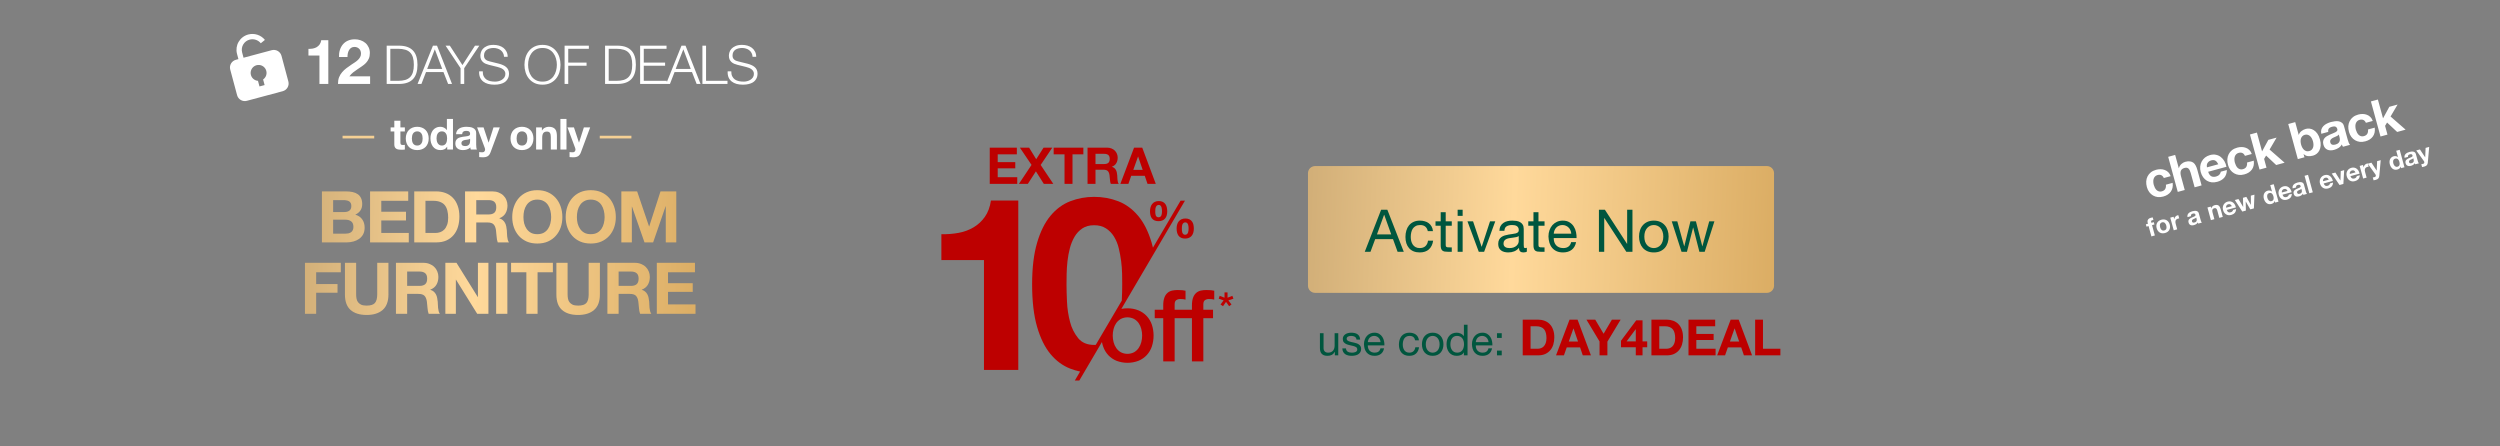
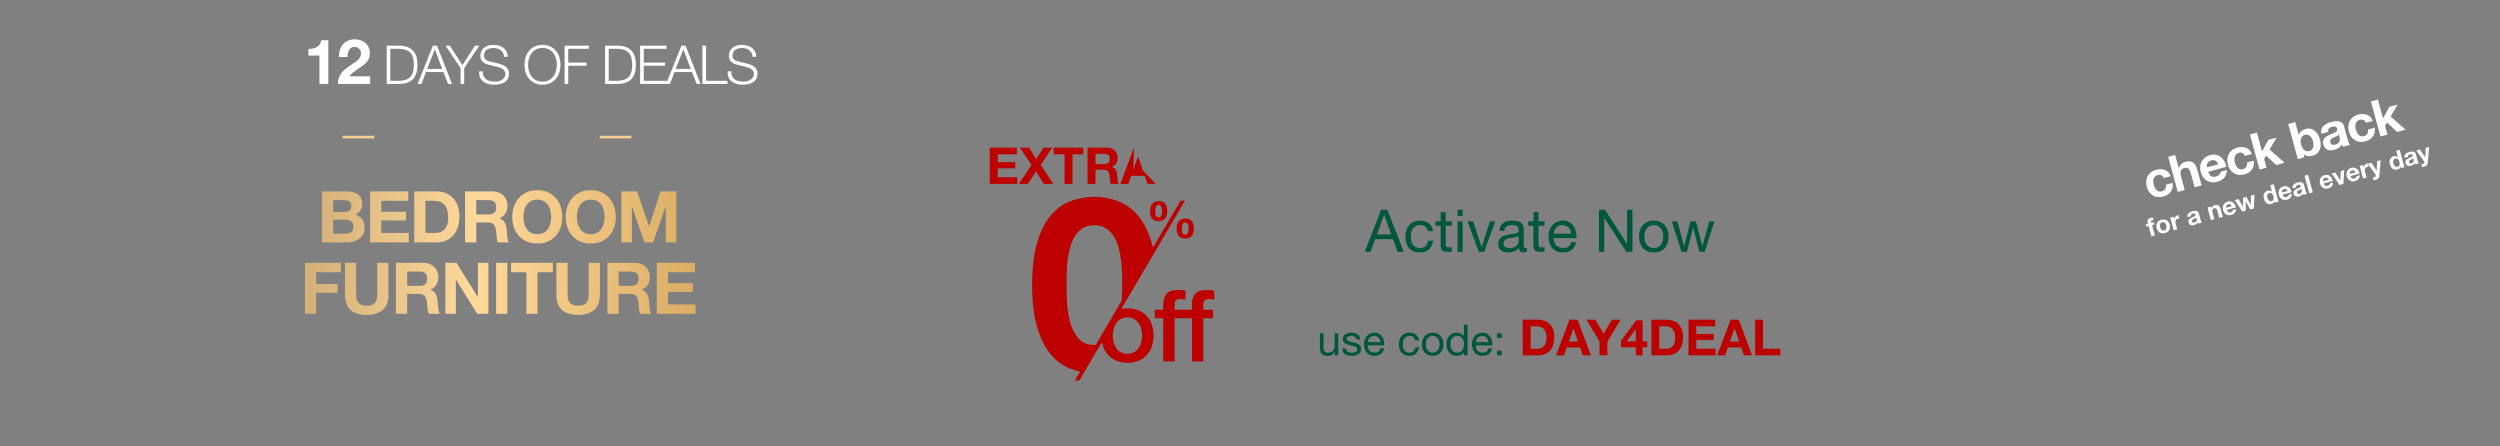
<svg xmlns="http://www.w3.org/2000/svg" width="1400" height="250" viewBox="0 0 1400 250" fill="none">
  <rect x="0" y="0" width="1400" height="250" fill="#808080" stroke="none" />
  <path d="M1211.74 99.695C1211.04 98.133 1209.85 97.58 1208.18 98.036C1207.56 98.206 1207.08 98.496 1206.74 98.904C1206.39 99.295 1206.14 99.757 1205.99 100.291C1205.86 100.801 1205.81 101.346 1205.85 101.927C1205.88 102.489 1205.97 103.036 1206.12 103.568C1206.26 104.081 1206.46 104.589 1206.71 105.091C1206.97 105.592 1207.27 106.031 1207.63 106.406C1208.01 106.758 1208.44 107.013 1208.94 107.173C1209.43 107.333 1209.98 107.33 1210.59 107.165C1211.53 106.909 1212.17 106.457 1212.53 105.808C1212.89 105.136 1213.02 104.342 1212.91 103.427L1216.68 102.397C1216.94 104.356 1216.6 105.996 1215.66 107.318C1214.72 108.639 1213.3 109.558 1211.41 110.074C1210.35 110.364 1209.32 110.458 1208.33 110.355C1207.35 110.229 1206.46 109.93 1205.66 109.459C1204.86 108.987 1204.17 108.359 1203.58 107.574C1202.98 106.77 1202.54 105.836 1202.25 104.773C1201.95 103.672 1201.83 102.611 1201.88 101.591C1201.95 100.547 1202.21 99.6 1202.64 98.751C1203.08 97.884 1203.69 97.135 1204.48 96.504C1205.28 95.874 1206.25 95.4 1207.41 95.085C1208.25 94.854 1209.09 94.743 1209.92 94.753C1210.77 94.758 1211.56 94.907 1212.29 95.2C1213.03 95.47 1213.69 95.891 1214.26 96.465C1214.83 97.02 1215.26 97.748 1215.57 98.65L1211.74 99.695ZM1214.18 87.823L1218.09 86.755L1220.11 94.156L1220.19 94.134C1220.46 93.173 1220.93 92.404 1221.6 91.827C1222.27 91.231 1222.97 90.833 1223.7 90.633C1224.75 90.347 1225.64 90.261 1226.38 90.374C1227.13 90.463 1227.77 90.712 1228.3 91.121C1228.82 91.511 1229.25 92.052 1229.6 92.746C1229.96 93.416 1230.26 94.192 1230.5 95.072L1232.89 103.821L1228.99 104.888L1226.79 96.855C1226.47 95.681 1226.05 94.86 1225.53 94.391C1225 93.905 1224.27 93.789 1223.33 94.045C1222.27 94.335 1221.59 94.867 1221.28 95.639C1220.98 96.393 1221.02 97.495 1221.42 98.943L1223.46 106.399L1219.55 107.467L1214.18 87.823ZM1242.25 91.981C1241.79 91.041 1241.26 90.379 1240.64 89.996C1240.04 89.608 1239.26 89.544 1238.31 89.804C1237.69 89.975 1237.19 90.228 1236.83 90.563C1236.48 90.875 1236.22 91.222 1236.05 91.604C1235.9 91.981 1235.81 92.359 1235.8 92.737C1235.8 93.111 1235.83 93.438 1235.89 93.718L1242.25 91.981ZM1236.57 96.194C1236.97 97.444 1237.54 98.274 1238.28 98.682C1239.02 99.09 1239.95 99.144 1241.05 98.843C1241.83 98.628 1242.46 98.25 1242.92 97.709C1243.38 97.15 1243.62 96.633 1243.62 96.158L1247.06 95.218C1246.98 97.074 1246.47 98.525 1245.53 99.569C1244.59 100.613 1243.32 101.356 1241.71 101.797C1240.59 102.103 1239.53 102.204 1238.54 102.101C1237.54 101.98 1236.64 101.674 1235.83 101.185C1235.03 100.695 1234.33 100.039 1233.73 99.217C1233.15 98.39 1232.71 97.426 1232.4 96.326C1232.11 95.262 1232.02 94.224 1232.12 93.212C1232.21 92.2 1232.49 91.275 1232.95 90.44C1233.41 89.586 1234.03 88.846 1234.8 88.22C1235.6 87.589 1236.53 87.126 1237.62 86.831C1238.83 86.5 1239.95 86.45 1240.98 86.681C1242 86.894 1242.9 87.317 1243.69 87.951C1244.49 88.579 1245.16 89.362 1245.69 90.301C1246.22 91.24 1246.6 92.269 1246.83 93.39L1236.57 96.194ZM1257.17 87.282C1256.47 85.72 1255.28 85.167 1253.61 85.623C1252.99 85.793 1252.51 86.083 1252.17 86.492C1251.82 86.882 1251.57 87.344 1251.42 87.878C1251.28 88.388 1251.24 88.934 1251.28 89.514C1251.31 90.076 1251.4 90.623 1251.55 91.155C1251.69 91.668 1251.89 92.176 1252.14 92.678C1252.4 93.18 1252.7 93.618 1253.06 93.993C1253.43 94.345 1253.87 94.601 1254.37 94.76C1254.86 94.92 1255.41 94.918 1256.02 94.752C1256.95 94.497 1257.6 94.044 1257.95 93.395C1258.32 92.723 1258.45 91.929 1258.34 91.014L1262.11 89.984C1262.37 91.943 1262.03 93.584 1261.09 94.905C1260.15 96.226 1258.73 97.145 1256.84 97.661C1255.78 97.952 1254.75 98.046 1253.76 97.943C1252.78 97.816 1251.89 97.517 1251.09 97.046C1250.29 96.574 1249.59 95.946 1249 95.161C1248.41 94.357 1247.97 93.424 1247.68 92.36C1247.38 91.259 1247.25 90.199 1247.31 89.178C1247.38 88.134 1247.63 87.188 1248.07 86.339C1248.51 85.471 1249.12 84.722 1249.91 84.091C1250.71 83.461 1251.68 82.987 1252.84 82.672C1253.68 82.441 1254.52 82.331 1255.35 82.34C1256.2 82.345 1256.99 82.494 1257.72 82.787C1258.46 83.057 1259.12 83.478 1259.69 84.052C1260.25 84.607 1260.69 85.335 1260.99 86.237L1257.17 87.282ZM1259.97 75.312L1263.87 74.245L1266.75 84.782L1270.28 78.319L1274.9 77.056L1270.97 83.75L1279.39 91.115L1274.66 92.408L1269.02 87.12L1267.9 88.992L1269.24 93.889L1265.34 94.956L1259.97 75.312ZM1295.27 79.149C1295.1 78.544 1294.88 77.983 1294.6 77.468C1294.32 76.953 1293.99 76.522 1293.6 76.175C1293.21 75.829 1292.77 75.594 1292.28 75.471C1291.81 75.324 1291.28 75.331 1290.69 75.491C1290.12 75.647 1289.66 75.91 1289.31 76.282C1288.96 76.636 1288.7 77.062 1288.54 77.559C1288.38 78.056 1288.31 78.597 1288.33 79.182C1288.35 79.767 1288.45 80.363 1288.61 80.968C1288.77 81.555 1288.99 82.106 1289.27 82.621C1289.55 83.136 1289.88 83.567 1290.27 83.914C1290.66 84.261 1291.11 84.505 1291.6 84.646C1292.08 84.769 1292.61 84.753 1293.18 84.598C1293.77 84.438 1294.23 84.183 1294.57 83.834C1294.92 83.462 1295.18 83.028 1295.34 82.531C1295.5 82.034 1295.57 81.493 1295.54 80.907C1295.52 80.322 1295.43 79.736 1295.27 79.149ZM1281.41 69.452L1285.32 68.385L1287.28 75.538L1287.33 75.523C1287.61 74.659 1288.1 73.952 1288.82 73.401C1289.55 72.827 1290.36 72.42 1291.24 72.179C1291.95 71.984 1292.7 71.938 1293.48 72.041C1294.25 72.144 1295 72.423 1295.71 72.877C1296.45 73.327 1297.12 73.982 1297.73 74.84C1298.33 75.68 1298.81 76.752 1299.17 78.054C1299.52 79.356 1299.66 80.532 1299.57 81.581C1299.48 82.611 1299.23 83.507 1298.83 84.268C1298.44 85.023 1297.94 85.643 1297.32 86.127C1296.71 86.611 1296.04 86.951 1295.33 87.146C1294.28 87.432 1293.3 87.522 1292.38 87.418C1291.47 87.313 1290.69 86.924 1290.06 86.25L1290 86.265L1290.5 88.081L1286.78 89.096L1281.41 69.452ZM1299.92 74.922C1299.72 73.99 1299.75 73.166 1299.98 72.45C1300.22 71.735 1300.6 71.108 1301.13 70.571C1301.65 70.034 1302.28 69.587 1303.01 69.23C1303.75 68.849 1304.52 68.551 1305.3 68.335C1306.02 68.14 1306.76 67.997 1307.52 67.907C1308.28 67.798 1309 67.808 1309.69 67.936C1310.37 68.064 1310.98 68.341 1311.51 68.768C1312.04 69.176 1312.42 69.811 1312.65 70.673L1314.68 78.074C1314.85 78.716 1315.06 79.32 1315.29 79.887C1315.52 80.454 1315.77 80.859 1316.04 81.103L1312.07 82.185C1311.94 81.985 1311.82 81.782 1311.7 81.578C1311.6 81.349 1311.51 81.118 1311.42 80.885C1310.98 81.697 1310.36 82.347 1309.59 82.834C1308.82 83.322 1307.99 83.686 1307.11 83.926C1306.43 84.111 1305.78 84.202 1305.14 84.197C1304.51 84.192 1303.93 84.076 1303.39 83.848C1302.86 83.62 1302.39 83.275 1301.99 82.813C1301.6 82.346 1301.31 81.746 1301.11 81.012C1300.89 80.205 1300.85 79.507 1300.98 78.918C1301.13 78.306 1301.38 77.784 1301.74 77.352C1302.11 76.915 1302.56 76.546 1303.09 76.243C1303.63 75.918 1304.18 75.629 1304.74 75.377C1305.31 75.125 1305.86 74.894 1306.42 74.683C1306.97 74.473 1307.45 74.253 1307.86 74.022C1308.27 73.792 1308.58 73.541 1308.78 73.269C1308.98 72.979 1309.01 72.634 1308.88 72.236C1308.77 71.814 1308.6 71.504 1308.39 71.306C1308.19 71.084 1307.96 70.942 1307.68 70.878C1307.42 70.792 1307.13 70.773 1306.81 70.821C1306.5 70.846 1306.17 70.906 1305.83 71.002C1305.06 71.212 1304.5 71.543 1304.15 71.993C1303.8 72.444 1303.69 73.064 1303.83 73.854L1299.92 74.922ZM1309.73 75.345C1309.61 75.537 1309.43 75.713 1309.2 75.875C1308.98 76.014 1308.73 76.151 1308.45 76.286C1308.19 76.416 1307.91 76.542 1307.61 76.664C1307.31 76.786 1307.01 76.917 1306.71 77.057C1306.43 77.192 1306.16 77.346 1305.89 77.518C1305.64 77.685 1305.43 77.881 1305.25 78.106C1305.09 78.308 1304.98 78.546 1304.92 78.819C1304.85 79.093 1304.87 79.413 1304.97 79.78C1305.07 80.128 1305.21 80.404 1305.41 80.607C1305.6 80.811 1305.83 80.956 1306.09 81.042C1306.34 81.111 1306.62 81.132 1306.93 81.107C1307.24 81.082 1307.55 81.027 1307.86 80.941C1308.63 80.731 1309.19 80.44 1309.54 80.068C1309.9 79.696 1310.13 79.308 1310.23 78.904C1310.33 78.482 1310.35 78.083 1310.29 77.706C1310.24 77.324 1310.19 77.023 1310.13 76.803L1309.73 75.345ZM1324.91 68.772C1324.21 67.21 1323.03 66.657 1321.36 67.113C1320.73 67.283 1320.25 67.573 1319.91 67.982C1319.56 68.372 1319.31 68.834 1319.16 69.368C1319.03 69.878 1318.98 70.424 1319.02 71.004C1319.05 71.566 1319.15 72.113 1319.29 72.645C1319.43 73.158 1319.63 73.666 1319.88 74.168C1320.14 74.669 1320.45 75.108 1320.81 75.483C1321.18 75.835 1321.61 76.091 1322.11 76.25C1322.61 76.41 1323.16 76.407 1323.76 76.242C1324.7 75.986 1325.34 75.534 1325.7 74.885C1326.07 74.213 1326.19 73.419 1326.08 72.504L1329.85 71.474C1330.11 73.433 1329.77 75.073 1328.83 76.395C1327.89 77.716 1326.48 78.635 1324.59 79.151C1323.52 79.442 1322.49 79.535 1321.5 79.432C1320.52 79.306 1319.63 79.007 1318.83 78.536C1318.03 78.064 1317.34 77.436 1316.75 76.651C1316.15 75.847 1315.71 74.913 1315.42 73.85C1315.12 72.749 1315 71.689 1315.05 70.668C1315.12 69.624 1315.38 68.677 1315.82 67.829C1316.25 66.961 1316.86 66.212 1317.66 65.581C1318.45 64.951 1319.42 64.477 1320.58 64.162C1321.42 63.931 1322.26 63.821 1323.09 63.83C1323.94 63.835 1324.73 63.984 1325.46 64.277C1326.2 64.547 1326.86 64.968 1327.43 65.542C1328 66.097 1328.43 66.825 1328.74 67.727L1324.91 68.772ZM1327.71 56.802L1331.62 55.735L1334.5 66.272L1338.02 59.809L1342.65 58.546L1338.71 65.24L1347.14 72.605L1342.41 73.898L1336.76 68.61L1335.65 70.481L1336.99 75.379L1333.08 76.446L1327.71 56.802Z" fill="white" />
  <path d="M1203.2 126.607L1202.03 126.925L1201.68 125.624L1202.84 125.306L1202.69 124.758C1202.52 124.128 1202.57 123.558 1202.86 123.049C1203.14 122.54 1203.68 122.177 1204.47 121.96C1204.65 121.912 1204.82 121.874 1205 121.845C1205.18 121.807 1205.35 121.77 1205.52 121.734L1205.91 123.186C1205.68 123.221 1205.44 123.272 1205.19 123.339C1204.92 123.412 1204.75 123.528 1204.67 123.688C1204.59 123.837 1204.59 124.058 1204.67 124.35L1204.79 124.774L1206.13 124.408L1206.48 125.709L1205.14 126.076L1206.72 131.856L1204.78 132.388L1203.2 126.607ZM1209.67 127.252C1209.75 127.535 1209.85 127.806 1209.98 128.065C1210.11 128.315 1210.27 128.532 1210.46 128.716C1210.65 128.889 1210.88 129.009 1211.13 129.077C1211.38 129.145 1211.67 129.134 1212 129.044C1212.33 128.954 1212.59 128.815 1212.77 128.628C1212.97 128.438 1213.1 128.22 1213.17 127.975C1213.25 127.718 1213.28 127.45 1213.26 127.17C1213.24 126.881 1213.19 126.595 1213.11 126.312C1213.03 126.029 1212.93 125.758 1212.8 125.499C1212.67 125.24 1212.51 125.024 1212.32 124.852C1212.13 124.677 1211.91 124.556 1211.64 124.491C1211.39 124.414 1211.09 124.42 1210.76 124.51C1210.44 124.6 1210.18 124.743 1210 124.94C1209.81 125.128 1209.68 125.345 1209.6 125.593C1209.53 125.838 1209.51 126.105 1209.53 126.394C1209.55 126.683 1209.6 126.969 1209.67 127.252ZM1207.73 127.783C1207.57 127.217 1207.52 126.682 1207.57 126.178C1207.62 125.665 1207.76 125.205 1207.99 124.798C1208.22 124.382 1208.53 124.026 1208.93 123.73C1209.33 123.425 1209.81 123.196 1210.36 123.044C1210.92 122.892 1211.45 122.846 1211.95 122.906C1212.45 122.955 1212.91 123.1 1213.32 123.342C1213.72 123.574 1214.08 123.899 1214.38 124.318C1214.68 124.727 1214.9 125.215 1215.06 125.781C1215.21 126.347 1215.26 126.882 1215.22 127.386C1215.17 127.89 1215.03 128.35 1214.8 128.766C1214.57 129.173 1214.25 129.526 1213.84 129.824C1213.44 130.12 1212.96 130.344 1212.4 130.496C1211.84 130.648 1211.32 130.699 1210.82 130.648C1210.33 130.596 1209.88 130.455 1209.47 130.222C1209.06 129.981 1208.71 129.656 1208.41 129.246C1208.11 128.837 1207.88 128.349 1207.73 127.783ZM1215.35 121.887L1217.2 121.382L1217.56 122.697L1217.59 122.69C1217.62 122.445 1217.69 122.211 1217.79 121.986C1217.9 121.752 1218.03 121.543 1218.2 121.36C1218.36 121.169 1218.55 121.005 1218.75 120.869C1218.96 120.734 1219.19 120.633 1219.44 120.565C1219.56 120.53 1219.71 120.514 1219.88 120.518L1220.37 122.326C1220.28 122.333 1220.16 122.349 1220.03 122.375C1219.9 122.391 1219.78 122.416 1219.66 122.448C1219.3 122.546 1219.02 122.687 1218.8 122.873C1218.59 123.059 1218.43 123.279 1218.33 123.531C1218.24 123.772 1218.2 124.038 1218.21 124.33C1218.22 124.621 1218.27 124.927 1218.36 125.246L1219.23 128.438L1217.29 128.969L1215.35 121.887ZM1225 121.591C1224.9 121.127 1224.92 120.717 1225.03 120.361C1225.15 120.005 1225.34 119.693 1225.6 119.425C1225.86 119.158 1226.18 118.935 1226.54 118.757C1226.91 118.568 1227.29 118.419 1227.68 118.312C1228.04 118.215 1228.41 118.144 1228.79 118.099C1229.17 118.044 1229.53 118.049 1229.87 118.113C1230.21 118.177 1230.51 118.315 1230.77 118.527C1231.04 118.731 1231.23 119.047 1231.34 119.476L1232.35 123.161C1232.44 123.481 1232.54 123.781 1232.66 124.064C1232.77 124.346 1232.9 124.548 1233.03 124.669L1231.05 125.208C1230.99 125.108 1230.93 125.007 1230.87 124.905C1230.82 124.792 1230.77 124.677 1230.73 124.56C1230.51 124.965 1230.2 125.288 1229.82 125.531C1229.43 125.774 1229.02 125.955 1228.58 126.075C1228.24 126.167 1227.92 126.212 1227.6 126.21C1227.29 126.207 1227 126.149 1226.73 126.036C1226.46 125.922 1226.23 125.75 1226.03 125.52C1225.84 125.288 1225.69 124.989 1225.6 124.624C1225.49 124.222 1225.46 123.874 1225.53 123.581C1225.6 123.277 1225.73 123.017 1225.91 122.802C1226.09 122.584 1226.32 122.4 1226.58 122.249C1226.85 122.087 1227.12 121.944 1227.4 121.818C1227.68 121.693 1227.96 121.577 1228.24 121.473C1228.51 121.368 1228.75 121.258 1228.96 121.144C1229.16 121.029 1229.31 120.904 1229.41 120.769C1229.51 120.624 1229.53 120.453 1229.47 120.254C1229.41 120.044 1229.33 119.89 1229.22 119.791C1229.12 119.681 1229 119.61 1228.87 119.578C1228.74 119.535 1228.59 119.526 1228.43 119.55C1228.28 119.562 1228.12 119.592 1227.94 119.64C1227.56 119.744 1227.28 119.909 1227.11 120.133C1226.93 120.357 1226.88 120.666 1226.95 121.06L1225 121.591ZM1229.89 121.802C1229.83 121.898 1229.74 121.986 1229.62 122.066C1229.51 122.135 1229.39 122.203 1229.25 122.271C1229.12 122.335 1228.98 122.398 1228.83 122.459C1228.68 122.52 1228.53 122.585 1228.38 122.655C1228.25 122.722 1228.11 122.798 1227.98 122.884C1227.85 122.967 1227.75 123.065 1227.66 123.177C1227.58 123.277 1227.52 123.396 1227.49 123.532C1227.46 123.668 1227.47 123.827 1227.52 124.01C1227.57 124.184 1227.64 124.321 1227.73 124.422C1227.83 124.523 1227.94 124.596 1228.07 124.639C1228.2 124.673 1228.34 124.683 1228.49 124.671C1228.65 124.658 1228.8 124.631 1228.96 124.589C1229.34 124.484 1229.62 124.339 1229.79 124.153C1229.97 123.968 1230.08 123.775 1230.14 123.574C1230.19 123.364 1230.2 123.165 1230.17 122.978C1230.14 122.787 1230.12 122.638 1230.09 122.528L1229.89 121.802ZM1236.17 116.2L1238.02 115.695L1238.29 116.681L1238.33 116.67C1238.46 116.191 1238.7 115.807 1239.04 115.517C1239.38 115.218 1239.76 115.013 1240.17 114.9C1240.69 114.758 1241.13 114.715 1241.5 114.771C1241.88 114.816 1242.2 114.94 1242.46 115.143C1242.72 115.337 1242.93 115.607 1243.11 115.953C1243.29 116.286 1243.44 116.672 1243.56 117.111L1244.75 121.467L1242.8 121.998L1241.71 117.998C1241.55 117.414 1241.34 117.005 1241.08 116.772C1240.82 116.529 1240.45 116.472 1239.99 116.599C1239.46 116.744 1239.12 117.008 1238.97 117.393C1238.81 117.768 1238.84 118.317 1239.03 119.038L1240.05 122.75L1238.1 123.282L1236.17 116.2ZM1249.81 115.459C1249.59 114.991 1249.32 114.662 1249.01 114.471C1248.72 114.278 1248.33 114.246 1247.85 114.376C1247.54 114.46 1247.3 114.586 1247.12 114.753C1246.95 114.909 1246.82 115.081 1246.73 115.272C1246.65 115.459 1246.61 115.647 1246.6 115.836C1246.61 116.022 1246.62 116.185 1246.65 116.324L1249.81 115.459ZM1246.99 117.557C1247.19 118.18 1247.47 118.592 1247.84 118.796C1248.21 118.999 1248.67 119.026 1249.22 118.876C1249.61 118.769 1249.92 118.581 1250.15 118.311C1250.38 118.033 1250.5 117.776 1250.5 117.539L1252.21 117.071C1252.17 117.995 1251.92 118.717 1251.45 119.237C1250.98 119.757 1250.35 120.127 1249.55 120.347C1248.99 120.499 1248.46 120.549 1247.97 120.498C1247.47 120.438 1247.02 120.286 1246.62 120.042C1246.22 119.798 1245.87 119.471 1245.57 119.062C1245.28 118.65 1245.06 118.171 1244.91 117.623C1244.77 117.093 1244.72 116.576 1244.77 116.072C1244.82 115.568 1244.96 115.108 1245.19 114.692C1245.42 114.267 1245.72 113.898 1246.11 113.587C1246.5 113.273 1246.97 113.042 1247.51 112.895C1248.11 112.73 1248.67 112.705 1249.18 112.821C1249.69 112.927 1250.14 113.137 1250.53 113.453C1250.93 113.766 1251.26 114.156 1251.53 114.623C1251.79 115.09 1251.98 115.603 1252.1 116.161L1246.99 117.557ZM1262.18 116.702L1260.18 117.248L1257.62 112.839L1257.6 112.847L1257.69 117.93L1255.68 118.48L1251.5 112.012L1253.55 111.45L1256.17 115.903L1256.19 115.895L1256.06 110.765L1257.95 110.249L1260.46 114.714L1260.49 114.706L1260.48 109.556L1262.48 109.01L1262.18 116.702ZM1273.11 109.889C1273.03 109.596 1272.93 109.325 1272.8 109.076C1272.67 108.817 1272.51 108.605 1272.32 108.442C1272.13 108.267 1271.92 108.144 1271.67 108.073C1271.43 108.003 1271.15 108.011 1270.83 108.099C1270.51 108.186 1270.25 108.324 1270.07 108.511C1269.89 108.699 1269.75 108.917 1269.67 109.164C1269.6 109.409 1269.57 109.677 1269.59 109.969C1269.6 110.249 1269.65 110.535 1269.73 110.827C1269.81 111.101 1269.91 111.366 1270.05 111.623C1270.19 111.879 1270.36 112.098 1270.56 112.28C1270.76 112.45 1270.98 112.575 1271.23 112.654C1271.49 112.722 1271.76 112.715 1272.07 112.633C1272.39 112.546 1272.63 112.409 1272.81 112.224C1272.99 112.036 1273.12 111.82 1273.19 111.575C1273.26 111.321 1273.28 111.049 1273.26 110.76C1273.24 110.471 1273.19 110.181 1273.11 109.889ZM1273.87 112.539L1273.84 112.546C1273.71 112.992 1273.49 113.353 1273.16 113.629C1272.84 113.893 1272.45 114.089 1271.98 114.216C1271.45 114.361 1270.96 114.387 1270.5 114.296C1270.04 114.196 1269.63 114.009 1269.27 113.734C1268.92 113.448 1268.61 113.095 1268.35 112.676C1268.1 112.254 1267.91 111.797 1267.77 111.304C1267.64 110.829 1267.58 110.355 1267.59 109.881C1267.6 109.396 1267.69 108.95 1267.86 108.542C1268.03 108.132 1268.28 107.773 1268.62 107.465C1268.96 107.147 1269.38 106.918 1269.91 106.775C1270.33 106.661 1270.75 106.643 1271.17 106.724C1271.6 106.792 1271.98 106.97 1272.29 107.257L1272.32 107.25L1271.34 103.688L1273.29 103.157L1275.96 112.937L1274.11 113.443L1273.87 112.539ZM1281.02 106.932C1280.8 106.464 1280.53 106.134 1280.22 105.943C1279.93 105.75 1279.54 105.718 1279.06 105.848C1278.75 105.933 1278.51 106.059 1278.33 106.226C1278.15 106.381 1278.02 106.554 1277.94 106.744C1277.86 106.932 1277.82 107.12 1277.81 107.308C1277.82 107.494 1277.83 107.657 1277.86 107.797L1281.02 106.932ZM1278.2 109.029C1278.4 109.652 1278.68 110.065 1279.05 110.268C1279.42 110.471 1279.88 110.498 1280.43 110.349C1280.82 110.241 1281.13 110.053 1281.36 109.784C1281.59 109.506 1281.71 109.248 1281.71 109.012L1283.42 108.544C1283.38 109.468 1283.13 110.19 1282.66 110.71C1282.19 111.23 1281.56 111.6 1280.75 111.819C1280.2 111.971 1279.67 112.022 1279.18 111.971C1278.68 111.91 1278.23 111.758 1277.83 111.514C1277.43 111.27 1277.08 110.944 1276.78 110.535C1276.49 110.123 1276.27 109.643 1276.12 109.095C1275.98 108.565 1275.93 108.049 1275.98 107.545C1276.03 107.041 1276.17 106.581 1276.4 106.164C1276.62 105.739 1276.93 105.371 1277.32 105.059C1277.71 104.745 1278.18 104.515 1278.72 104.367C1279.32 104.203 1279.88 104.178 1280.39 104.293C1280.9 104.399 1281.35 104.61 1281.74 104.925C1282.14 105.238 1282.47 105.628 1282.74 106.095C1283 106.563 1283.19 107.075 1283.31 107.633L1278.2 109.029ZM1283.88 105.505C1283.78 105.041 1283.79 104.631 1283.91 104.274C1284.03 103.918 1284.22 103.606 1284.48 103.339C1284.74 103.071 1285.05 102.849 1285.41 102.671C1285.78 102.481 1286.16 102.333 1286.56 102.226C1286.91 102.128 1287.28 102.057 1287.66 102.012C1288.04 101.958 1288.4 101.963 1288.74 102.027C1289.08 102.09 1289.38 102.228 1289.65 102.441C1289.91 102.644 1290.1 102.96 1290.22 103.39L1291.22 107.074C1291.31 107.394 1291.41 107.695 1291.53 107.977C1291.64 108.26 1291.77 108.461 1291.9 108.582L1289.93 109.121C1289.86 109.022 1289.8 108.921 1289.74 108.819C1289.69 108.705 1289.64 108.59 1289.6 108.474C1289.38 108.878 1289.08 109.202 1288.69 109.445C1288.31 109.687 1287.89 109.868 1287.46 109.988C1287.12 110.08 1286.79 110.125 1286.48 110.123C1286.16 110.121 1285.87 110.063 1285.6 109.949C1285.34 109.836 1285.1 109.664 1284.9 109.434C1284.71 109.202 1284.57 108.903 1284.47 108.537C1284.36 108.136 1284.34 107.788 1284.4 107.495C1284.48 107.19 1284.6 106.93 1284.78 106.715C1284.97 106.497 1285.19 106.313 1285.45 106.163C1285.72 106.001 1286 105.857 1286.28 105.732C1286.56 105.606 1286.84 105.491 1287.11 105.386C1287.39 105.282 1287.63 105.172 1287.83 105.057C1288.03 104.943 1288.19 104.817 1288.29 104.682C1288.39 104.538 1288.4 104.366 1288.34 104.168C1288.28 103.958 1288.2 103.803 1288.09 103.705C1288 103.594 1287.88 103.523 1287.74 103.492C1287.61 103.449 1287.47 103.439 1287.31 103.463C1287.15 103.476 1286.99 103.506 1286.82 103.553C1286.43 103.658 1286.15 103.823 1285.98 104.047C1285.81 104.271 1285.75 104.58 1285.82 104.973L1283.88 105.505ZM1288.76 105.716C1288.7 105.811 1288.61 105.899 1288.49 105.98C1288.39 106.049 1288.26 106.117 1288.12 106.184C1287.99 106.249 1287.85 106.312 1287.7 106.372C1287.55 106.433 1287.4 106.498 1287.26 106.568C1287.12 106.636 1286.98 106.712 1286.85 106.798C1286.72 106.881 1286.62 106.978 1286.53 107.09C1286.45 107.191 1286.39 107.309 1286.36 107.445C1286.33 107.582 1286.34 107.741 1286.39 107.924C1286.44 108.097 1286.51 108.235 1286.61 108.336C1286.7 108.437 1286.82 108.509 1286.95 108.552C1287.07 108.586 1287.21 108.597 1287.37 108.585C1287.52 108.572 1287.67 108.545 1287.83 108.502C1288.21 108.397 1288.49 108.252 1288.67 108.067C1288.84 107.882 1288.96 107.689 1289.01 107.488C1289.06 107.278 1289.07 107.079 1289.04 106.891C1289.02 106.701 1288.99 106.551 1288.96 106.442L1288.76 105.716ZM1290.55 98.442L1292.49 97.91L1295.16 107.691L1293.22 108.222L1290.55 98.442ZM1304.1 100.627C1303.87 100.159 1303.61 99.829 1303.3 99.638C1303 99.445 1302.61 99.413 1302.14 99.543C1301.83 99.628 1301.58 99.754 1301.4 99.921C1301.23 100.076 1301.1 100.249 1301.02 100.439C1300.94 100.627 1300.9 100.815 1300.89 101.003C1300.89 101.189 1300.91 101.352 1300.93 101.491L1304.1 100.627ZM1301.27 102.724C1301.47 103.347 1301.76 103.76 1302.13 103.963C1302.49 104.166 1302.95 104.193 1303.5 104.043C1303.89 103.936 1304.21 103.748 1304.44 103.479C1304.66 103.2 1304.78 102.943 1304.79 102.706L1306.5 102.239C1306.46 103.163 1306.2 103.885 1305.73 104.405C1305.27 104.925 1304.63 105.295 1303.83 105.514C1303.27 105.666 1302.75 105.717 1302.25 105.666C1301.75 105.605 1301.31 105.453 1300.91 105.209C1300.51 104.965 1300.16 104.639 1299.86 104.229C1299.57 103.818 1299.35 103.338 1299.2 102.79C1299.05 102.26 1299.01 101.743 1299.06 101.239C1299.1 100.735 1299.24 100.275 1299.47 99.859C1299.7 99.434 1300.01 99.066 1300.39 98.754C1300.79 98.44 1301.25 98.209 1301.79 98.062C1302.4 97.897 1302.95 97.873 1303.47 97.988C1303.98 98.094 1304.43 98.305 1304.82 98.62C1305.22 98.933 1305.55 99.323 1305.81 99.79C1306.08 100.258 1306.27 100.77 1306.38 101.328L1301.27 102.724ZM1312.29 103.011L1310.13 103.602L1305.77 97.183L1307.81 96.625L1310.62 101.053L1310.65 101.045L1310.82 95.802L1312.75 95.274L1312.29 103.011ZM1319.08 96.533C1318.86 96.065 1318.59 95.735 1318.28 95.544C1317.98 95.351 1317.6 95.319 1317.12 95.449C1316.81 95.534 1316.57 95.66 1316.39 95.827C1316.21 95.982 1316.08 96.155 1316 96.345C1315.92 96.533 1315.88 96.721 1315.87 96.909C1315.87 97.095 1315.89 97.258 1315.92 97.398L1319.08 96.533ZM1316.25 98.63C1316.45 99.253 1316.74 99.666 1317.11 99.869C1317.48 100.073 1317.94 100.099 1318.48 99.95C1318.88 99.842 1319.19 99.654 1319.42 99.385C1319.65 99.107 1319.76 98.849 1319.77 98.613L1321.48 98.145C1321.44 99.069 1321.18 99.791 1320.72 100.311C1320.25 100.831 1319.62 101.201 1318.81 101.42C1318.26 101.573 1317.73 101.623 1317.23 101.572C1316.74 101.511 1316.29 101.359 1315.89 101.115C1315.49 100.871 1315.14 100.545 1314.84 100.136C1314.55 99.724 1314.33 99.244 1314.18 98.696C1314.04 98.166 1313.99 97.65 1314.04 97.146C1314.09 96.642 1314.23 96.182 1314.46 95.766C1314.68 95.34 1314.99 94.972 1315.38 94.66C1315.77 94.346 1316.24 94.116 1316.78 93.968C1317.38 93.804 1317.94 93.779 1318.45 93.894C1318.96 94 1319.41 94.211 1319.8 94.526C1320.2 94.839 1320.53 95.229 1320.8 95.697C1321.06 96.164 1321.25 96.676 1321.36 97.234L1316.25 98.63ZM1321.42 92.906L1323.27 92.4L1323.63 93.715L1323.66 93.708C1323.69 93.464 1323.76 93.229 1323.86 93.004C1323.96 92.77 1324.1 92.561 1324.26 92.379C1324.43 92.187 1324.61 92.023 1324.82 91.888C1325.03 91.752 1325.26 91.651 1325.51 91.583C1325.63 91.549 1325.78 91.533 1325.95 91.536L1326.44 93.344C1326.35 93.351 1326.23 93.367 1326.1 93.393C1325.97 93.409 1325.84 93.434 1325.73 93.466C1325.37 93.564 1325.08 93.705 1324.87 93.891C1324.66 94.078 1324.5 94.297 1324.4 94.549C1324.31 94.79 1324.27 95.056 1324.28 95.348C1324.29 95.639 1324.34 95.945 1324.43 96.264L1325.3 99.456L1323.36 99.987L1321.42 92.906ZM1332.41 98.455C1332.36 99.088 1332.18 99.579 1331.87 99.927C1331.57 100.276 1331.08 100.542 1330.41 100.724C1330.21 100.779 1330.01 100.825 1329.8 100.861C1329.61 100.905 1329.41 100.944 1329.2 100.981L1328.76 99.378C1328.95 99.347 1329.14 99.314 1329.34 99.28C1329.54 99.246 1329.73 99.198 1329.92 99.136C1330.17 99.039 1330.33 98.887 1330.4 98.681C1330.48 98.473 1330.49 98.264 1330.43 98.054C1330.39 97.898 1330.32 97.76 1330.23 97.638L1325.94 91.672L1328 91.106L1330.93 95.518L1330.96 95.51L1331.18 90.238L1333.2 89.688L1332.41 98.455ZM1343.65 90.615C1343.57 90.323 1343.47 90.052 1343.34 89.802C1343.21 89.543 1343.05 89.332 1342.86 89.168C1342.67 88.993 1342.46 88.87 1342.21 88.8C1341.97 88.729 1341.68 88.738 1341.36 88.825C1341.05 88.912 1340.79 89.05 1340.61 89.238C1340.42 89.425 1340.29 89.643 1340.21 89.891C1340.14 90.135 1340.11 90.404 1340.12 90.695C1340.14 90.975 1340.19 91.261 1340.27 91.553C1340.34 91.827 1340.45 92.092 1340.59 92.349C1340.73 92.605 1340.9 92.825 1341.09 93.006C1341.3 93.176 1341.52 93.301 1341.77 93.381C1342.02 93.449 1342.3 93.442 1342.6 93.359C1342.92 93.272 1343.17 93.136 1343.35 92.95C1343.53 92.763 1343.66 92.546 1343.73 92.301C1343.8 92.047 1343.82 91.776 1343.8 91.487C1343.78 91.198 1343.73 90.907 1343.65 90.615ZM1344.4 93.265L1344.38 93.272C1344.25 93.718 1344.03 94.079 1343.7 94.355C1343.38 94.619 1342.99 94.815 1342.52 94.942C1341.99 95.087 1341.5 95.114 1341.04 95.023C1340.58 94.922 1340.17 94.735 1339.81 94.46C1339.46 94.174 1339.15 93.821 1338.89 93.402C1338.64 92.98 1338.44 92.523 1338.31 92.03C1338.18 91.555 1338.12 91.081 1338.13 90.608C1338.14 90.123 1338.23 89.676 1338.39 89.269C1338.57 88.858 1338.82 88.499 1339.16 88.191C1339.5 87.874 1339.92 87.644 1340.44 87.502C1340.86 87.387 1341.29 87.37 1341.71 87.45C1342.14 87.519 1342.51 87.697 1342.83 87.984L1342.86 87.976L1341.88 84.415L1343.83 83.883L1346.5 93.664L1344.65 94.169L1344.4 93.265ZM1346.55 88.38C1346.45 87.916 1346.46 87.506 1346.58 87.15C1346.7 86.794 1346.89 86.482 1347.15 86.214C1347.41 85.947 1347.72 85.724 1348.08 85.546C1348.45 85.357 1348.84 85.209 1349.23 85.101C1349.58 85.004 1349.95 84.933 1350.33 84.888C1350.71 84.834 1351.07 84.838 1351.41 84.902C1351.75 84.966 1352.06 85.104 1352.32 85.316C1352.58 85.52 1352.77 85.836 1352.89 86.265L1353.9 89.95C1353.98 90.27 1354.08 90.571 1354.2 90.853C1354.32 91.135 1354.44 91.337 1354.57 91.458L1352.6 91.997C1352.53 91.897 1352.47 91.796 1352.41 91.694C1352.36 91.581 1352.32 91.466 1352.28 91.349C1352.05 91.754 1351.75 92.078 1351.36 92.32C1350.98 92.563 1350.57 92.744 1350.13 92.864C1349.79 92.956 1349.46 93.001 1349.15 92.999C1348.83 92.996 1348.54 92.938 1348.28 92.825C1348.01 92.711 1347.78 92.539 1347.58 92.309C1347.39 92.077 1347.24 91.778 1347.14 91.413C1347.03 91.011 1347.01 90.664 1347.08 90.371C1347.15 90.066 1347.28 89.806 1347.45 89.591C1347.64 89.373 1347.86 89.189 1348.13 89.039C1348.4 88.877 1348.67 88.733 1348.95 88.607C1349.23 88.482 1349.51 88.367 1349.78 88.262C1350.06 88.157 1350.3 88.047 1350.5 87.933C1350.71 87.818 1350.86 87.693 1350.96 87.558C1351.06 87.413 1351.07 87.242 1351.01 87.043C1350.95 86.833 1350.87 86.679 1350.77 86.58C1350.67 86.47 1350.55 86.399 1350.41 86.367C1350.28 86.324 1350.14 86.315 1349.98 86.339C1349.83 86.351 1349.66 86.381 1349.49 86.429C1349.1 86.534 1348.83 86.698 1348.65 86.922C1348.48 87.147 1348.42 87.456 1348.49 87.849L1346.55 88.38ZM1351.43 88.591C1351.37 88.687 1351.28 88.775 1351.17 88.855C1351.06 88.924 1350.93 88.992 1350.8 89.06C1350.67 89.125 1350.53 89.187 1350.38 89.248C1350.23 89.309 1350.08 89.374 1349.93 89.444C1349.79 89.511 1349.65 89.588 1349.52 89.673C1349.4 89.756 1349.29 89.854 1349.2 89.966C1349.12 90.067 1349.07 90.185 1349.04 90.321C1349 90.457 1349.01 90.617 1349.06 90.799C1349.11 90.973 1349.18 91.11 1349.28 91.211C1349.38 91.313 1349.49 91.385 1349.62 91.428C1349.74 91.462 1349.89 91.473 1350.04 91.46C1350.19 91.448 1350.35 91.42 1350.5 91.378C1350.89 91.273 1351.16 91.128 1351.34 90.943C1351.52 90.757 1351.63 90.564 1351.68 90.363C1351.73 90.153 1351.74 89.954 1351.71 89.767C1351.69 89.577 1351.66 89.427 1351.63 89.317L1351.43 88.591ZM1359.57 91.035C1359.52 91.668 1359.34 92.159 1359.03 92.507C1358.72 92.856 1358.23 93.122 1357.57 93.304C1357.37 93.359 1357.16 93.405 1356.96 93.441C1356.76 93.484 1356.56 93.525 1356.36 93.561L1355.92 91.958C1356.11 91.927 1356.3 91.894 1356.5 91.86C1356.69 91.826 1356.89 91.778 1357.08 91.716C1357.32 91.619 1357.48 91.467 1357.55 91.261C1357.63 91.053 1357.65 90.844 1357.59 90.634C1357.55 90.478 1357.48 90.34 1357.39 90.218L1353.09 84.252L1355.16 83.686L1358.09 88.098L1358.12 88.09L1358.34 82.818L1360.35 82.268L1359.57 91.035Z" fill="white" />
-   <path d="M551.025 207.151V145.632H527.168V131.136C530.415 131.235 533.663 130.986 536.857 130.391C539.82 129.861 542.665 128.806 545.257 127.276C547.751 125.778 549.898 123.768 551.558 121.38C553.273 118.941 554.397 115.915 554.929 112.301H570.241V207.155L551.025 207.151Z" fill="#BD0000" />
  <path d="M673.866 170.477V173.443H679.3V178.203H673.866V202.398H667.484V178.203H657.795V202.398H651.41V178.203H646.65V173.443H651.41V171.036C651.41 169.209 651.635 167.725 652.085 166.583C652.448 165.568 653.065 164.662 653.878 163.954C654.614 163.341 655.489 162.917 656.427 162.72C657.411 162.511 658.414 162.409 659.42 162.413C661.474 162.413 662.968 162.543 663.9 162.804V167.787C663.469 167.671 663.03 167.588 662.586 167.537C662.037 167.476 661.486 167.448 660.934 167.453C660.151 167.431 659.381 167.646 658.722 168.07C658.107 168.481 657.799 169.283 657.799 170.477V173.443H667.487V171.036C667.487 169.209 667.712 167.725 668.162 166.583C668.525 165.569 669.141 164.664 669.952 163.954C670.689 163.342 671.563 162.919 672.5 162.72C673.485 162.511 674.49 162.409 675.497 162.413C677.551 162.413 679.045 162.543 679.977 162.804V167.787C679.546 167.671 679.106 167.588 678.663 167.537C678.114 167.476 677.563 167.448 677.011 167.453C676.227 167.431 675.455 167.646 674.796 168.07C674.176 168.481 673.866 169.287 673.866 170.477Z" fill="#BD0000" />
  <path d="M642.146 176.973C640.858 175.602 639.293 174.523 637.554 173.807C635.589 173.013 633.484 172.623 631.365 172.661C630.227 172.655 629.092 172.758 627.974 172.968L663.583 112.365H661.129L645.652 138.68C645.429 137.746 645.19 136.836 644.934 135.959C643.077 129.667 640.544 124.623 637.335 120.83C634.126 117.036 630.418 114.322 626.21 112.688C621.901 111.042 617.322 110.214 612.709 110.248C608.142 110.223 603.61 111.05 599.346 112.688C595.139 114.316 591.452 117.029 588.285 120.83C585.119 124.63 582.614 129.673 580.771 135.959C578.915 142.252 577.986 150.006 577.986 159.22C577.986 168.718 578.915 176.656 580.771 183.034C582.627 189.412 585.137 194.5 588.299 198.298C591.463 202.097 595.15 204.81 599.359 206.44C601.143 207.129 602.979 207.673 604.851 208.064L601.888 213.104H604.403L617.085 191.529C617.242 192.385 617.468 193.227 617.759 194.047C618.365 195.834 619.337 197.475 620.614 198.865C621.902 200.236 623.469 201.315 625.209 202.03C629.193 203.558 633.601 203.558 637.585 202.03C639.323 201.315 640.889 200.235 642.176 198.865C643.453 197.475 644.426 195.834 645.031 194.047C646.339 190.064 646.339 185.767 645.031 181.783C644.415 179.996 643.432 178.358 642.146 176.973ZM612.706 193.154C608.815 193.154 605.831 191.888 603.752 189.355C601.591 186.668 600.041 183.544 599.208 180.199C598.252 176.561 597.687 172.832 597.522 169.074C597.34 165.231 597.25 161.952 597.252 159.237C597.252 157.61 597.275 155.642 597.32 153.334C597.365 151.026 597.523 148.652 597.795 146.211C598.064 143.762 598.515 141.336 599.144 138.953C599.72 136.691 600.611 134.521 601.79 132.507C602.87 130.661 604.355 129.083 606.132 127.892C607.896 126.719 610.09 126.131 612.712 126.129C615.335 126.127 617.552 126.715 619.364 127.892C621.181 129.078 622.71 130.655 623.84 132.507C625.055 134.504 625.948 136.679 626.487 138.953C627.07 141.346 627.52 143.769 627.835 146.211C628.145 148.574 628.326 150.952 628.378 153.334C628.423 155.64 628.445 157.608 628.445 159.237C628.445 161.779 628.366 164.813 628.206 168.339L613.629 193.12C613.329 193.141 613.019 193.151 612.706 193.151V193.154ZM639.122 191.62C638.824 192.791 638.322 193.9 637.639 194.897C636.969 195.867 636.088 196.674 635.063 197.257C633.92 197.846 632.653 198.153 631.367 198.153C630.081 198.153 628.813 197.846 627.67 197.257C626.643 196.676 625.762 195.869 625.095 194.897C624.409 193.902 623.906 192.792 623.611 191.62C622.974 189.189 622.974 186.635 623.611 184.204C623.899 183.029 624.402 181.918 625.095 180.927C625.771 179.972 626.65 179.178 627.67 178.604C628.813 178.015 630.081 177.708 631.367 177.708C632.653 177.708 633.92 178.015 635.063 178.604C636.082 179.18 636.961 179.973 637.639 180.927C638.329 181.919 638.832 183.03 639.122 184.204C639.755 186.635 639.755 189.189 639.122 191.62Z" fill="#BD0000" />
  <path d="M653.416 116.174C653.28 115.507 653.011 114.874 652.624 114.313C652.246 113.783 651.745 113.351 651.164 113.056C650.461 112.725 649.689 112.567 648.913 112.594C648.157 112.576 647.406 112.729 646.718 113.042C646.12 113.327 645.596 113.747 645.187 114.269C644.772 114.811 644.469 115.43 644.294 116.09C644.097 116.814 644 117.561 644.004 118.311C643.998 119.055 644.081 119.796 644.25 120.52C644.391 121.158 644.667 121.759 645.059 122.283C645.447 122.783 645.953 123.179 646.533 123.436C647.238 123.736 648.001 123.88 648.768 123.857C649.519 123.875 650.266 123.737 650.962 123.452C651.55 123.203 652.07 122.817 652.479 122.326C652.887 121.819 653.186 121.234 653.359 120.607C653.558 119.897 653.656 119.163 653.649 118.426C653.652 117.669 653.574 116.914 653.416 116.174ZM650.659 119.424C650.633 119.789 650.556 120.149 650.43 120.493C650.312 120.82 650.112 121.113 649.85 121.342C649.542 121.567 649.171 121.689 648.789 121.689C648.408 121.689 648.037 121.567 647.729 121.342C647.478 121.109 647.289 120.817 647.18 120.493C647.063 120.143 646.995 119.779 646.977 119.41C646.977 119.023 646.95 118.679 646.95 118.369C646.95 118.059 646.951 117.668 646.994 117.243C647.018 116.839 647.099 116.44 647.237 116.06C647.362 115.71 647.565 115.395 647.83 115.136C648.127 114.873 648.517 114.738 648.913 114.762C649.101 114.75 649.289 114.78 649.464 114.85C649.639 114.92 649.796 115.028 649.924 115.166C650.172 115.45 650.354 115.785 650.457 116.147C650.573 116.537 650.645 116.938 650.672 117.344C650.703 117.758 650.716 118.109 650.716 118.399C650.716 118.689 650.689 119.056 650.659 119.424ZM668.313 125.829C668.18 125.179 667.91 124.564 667.521 124.025C667.14 123.509 666.639 123.093 666.061 122.812C665.356 122.489 664.585 122.336 663.81 122.364C663.055 122.345 662.305 122.493 661.615 122.798C661.021 123.069 660.498 123.474 660.088 123.982C659.672 124.501 659.367 125.1 659.191 125.741C658.993 126.456 658.895 127.195 658.901 127.936C658.898 128.685 658.98 129.431 659.147 130.161C659.293 130.81 659.568 131.424 659.956 131.964C660.339 132.481 660.846 132.893 661.43 133.161C662.133 133.471 662.896 133.619 663.665 133.596C664.418 133.615 665.166 133.471 665.859 133.175C666.452 132.915 666.973 132.515 667.376 132.008C667.782 131.484 668.081 130.885 668.256 130.245C668.454 129.531 668.552 128.792 668.546 128.051C668.551 127.3 668.473 126.552 668.313 125.819V125.829ZM665.556 129.048C665.53 129.432 665.453 129.811 665.327 130.174C665.209 130.519 665.011 130.831 664.75 131.085C664.462 131.344 664.082 131.479 663.695 131.459C663.501 131.472 663.306 131.445 663.123 131.381C662.939 131.316 662.77 131.216 662.626 131.085C662.374 130.828 662.186 130.517 662.077 130.174C661.96 129.805 661.892 129.422 661.874 129.035C661.858 128.63 661.847 128.273 661.847 127.966C661.847 127.66 661.848 127.272 661.891 126.867C661.916 126.482 661.999 126.102 662.138 125.741C662.261 125.409 662.463 125.112 662.727 124.875C663.034 124.633 663.42 124.513 663.81 124.538C663.996 124.526 664.184 124.555 664.358 124.623C664.533 124.69 664.691 124.795 664.821 124.929C665.064 125.194 665.245 125.51 665.354 125.853C665.471 126.218 665.543 126.596 665.569 126.979C665.6 127.373 665.613 127.717 665.613 127.99C665.613 128.263 665.586 128.644 665.556 129.038V129.048Z" fill="#BD0000" />
-   <path d="M682.479 167.264L683.021 165.659L685.735 166.721V163.761H687.421V166.721L690.118 165.659L690.711 167.264L687.899 168.201L689.625 170.517L688.317 171.478L686.568 169.064L684.882 171.478L683.5 170.517L685.226 168.201L682.479 167.264Z" fill="#BD0000" />
-   <path d="M554.255 82.679H569.433V86.431H558.718V90.78H568.552V94.248H558.718V99.222H569.661V102.974H554.255V82.679ZM577.66 92.343L571.123 82.679H576.296L580.275 89.16L584.397 82.679H589.286L582.777 92.372L589.854 102.974H584.539L580.105 95.953L575.585 102.974H570.583L577.66 92.343ZM596.135 86.431H590.053V82.679H606.681V86.431H600.598V102.974H596.135V86.431ZM613.483 91.86H618.372C619.395 91.86 620.163 91.633 620.674 91.178C621.186 90.723 621.442 89.984 621.442 88.961C621.442 87.976 621.186 87.265 620.674 86.829C620.163 86.374 619.395 86.147 618.372 86.147H613.483V91.86ZM609.021 82.679H619.964C620.873 82.679 621.688 82.831 622.408 83.134C623.147 83.418 623.773 83.816 624.284 84.328C624.815 84.84 625.213 85.436 625.478 86.119C625.762 86.782 625.904 87.502 625.904 88.279C625.904 89.473 625.649 90.505 625.137 91.377C624.644 92.249 623.829 92.912 622.692 93.367V93.424C623.242 93.575 623.697 93.812 624.057 94.134C624.417 94.437 624.711 94.807 624.938 95.243C625.165 95.659 625.326 96.124 625.421 96.635C625.535 97.147 625.611 97.659 625.649 98.17C625.667 98.492 625.686 98.871 625.705 99.307C625.724 99.743 625.753 100.188 625.791 100.643C625.847 101.098 625.923 101.534 626.018 101.951C626.132 102.349 626.293 102.69 626.501 102.974H622.039C621.792 102.33 621.641 101.562 621.584 100.672C621.527 99.781 621.442 98.928 621.328 98.113C621.177 97.052 620.854 96.275 620.362 95.783C619.869 95.29 619.064 95.044 617.946 95.044H613.483V102.974H609.021V82.679ZM634.65 95.129H639.908L637.35 87.682H637.293L634.65 95.129ZM635.076 82.679H639.652L647.241 102.974H642.608L641.073 98.454H633.484L631.893 102.974H627.402L635.076 82.679Z" fill="#BD0000" />
+   <path d="M554.255 82.679H569.433V86.431H558.718V90.78H568.552V94.248H558.718V99.222H569.661V102.974H554.255V82.679ZM577.66 92.343L571.123 82.679H576.296L580.275 89.16L584.397 82.679H589.286L582.777 92.372L589.854 102.974H584.539L580.105 95.953L575.585 102.974H570.583L577.66 92.343ZM596.135 86.431H590.053V82.679H606.681V86.431H600.598V102.974H596.135V86.431ZM613.483 91.86H618.372C619.395 91.86 620.163 91.633 620.674 91.178C621.186 90.723 621.442 89.984 621.442 88.961C621.442 87.976 621.186 87.265 620.674 86.829C620.163 86.374 619.395 86.147 618.372 86.147H613.483V91.86ZM609.021 82.679H619.964C620.873 82.679 621.688 82.831 622.408 83.134C623.147 83.418 623.773 83.816 624.284 84.328C624.815 84.84 625.213 85.436 625.478 86.119C625.762 86.782 625.904 87.502 625.904 88.279C625.904 89.473 625.649 90.505 625.137 91.377C624.644 92.249 623.829 92.912 622.692 93.367V93.424C623.242 93.575 623.697 93.812 624.057 94.134C624.417 94.437 624.711 94.807 624.938 95.243C625.165 95.659 625.326 96.124 625.421 96.635C625.535 97.147 625.611 97.659 625.649 98.17C625.667 98.492 625.686 98.871 625.705 99.307C625.724 99.743 625.753 100.188 625.791 100.643C625.847 101.098 625.923 101.534 626.018 101.951C626.132 102.349 626.293 102.69 626.501 102.974H622.039C621.792 102.33 621.641 101.562 621.584 100.672C621.527 99.781 621.442 98.928 621.328 98.113C621.177 97.052 620.854 96.275 620.362 95.783C619.869 95.29 619.064 95.044 617.946 95.044H613.483V102.974H609.021V82.679ZM634.65 95.129H639.908L637.35 87.682H637.293L634.65 95.129ZH639.652L647.241 102.974H642.608L641.073 98.454H633.484L631.893 102.974H627.402L635.076 82.679Z" fill="#BD0000" />
  <path d="M749.429 199H747.509V197.032H747.461C747.029 197.8 746.477 198.368 745.805 198.736C745.133 199.088 744.341 199.264 743.429 199.264C742.613 199.264 741.933 199.16 741.389 198.952C740.845 198.728 740.405 198.416 740.069 198.016C739.733 197.616 739.493 197.144 739.349 196.6C739.221 196.04 739.157 195.424 739.157 194.752V186.592H741.197V194.992C741.197 195.76 741.421 196.368 741.869 196.816C742.317 197.264 742.933 197.488 743.717 197.488C744.341 197.488 744.877 197.392 745.325 197.2C745.789 197.008 746.173 196.736 746.477 196.384C746.781 196.032 747.005 195.624 747.149 195.16C747.309 194.68 747.389 194.16 747.389 193.6V186.592H749.429V199ZM753.741 195.088C753.757 195.536 753.861 195.92 754.053 196.24C754.245 196.544 754.493 196.792 754.797 196.984C755.117 197.16 755.469 197.288 755.853 197.368C756.253 197.448 756.661 197.488 757.077 197.488C757.397 197.488 757.733 197.464 758.085 197.416C758.437 197.368 758.757 197.28 759.045 197.152C759.349 197.024 759.597 196.84 759.789 196.6C759.981 196.344 760.077 196.024 760.077 195.64C760.077 195.112 759.877 194.712 759.477 194.44C759.077 194.168 758.573 193.952 757.965 193.792C757.373 193.616 756.725 193.464 756.021 193.336C755.317 193.192 754.661 193 754.053 192.76C753.461 192.504 752.965 192.152 752.565 191.704C752.165 191.256 751.965 190.632 751.965 189.832C751.965 189.208 752.101 188.672 752.373 188.224C752.661 187.776 753.021 187.416 753.453 187.144C753.901 186.856 754.397 186.648 754.941 186.52C755.501 186.376 756.053 186.304 756.597 186.304C757.301 186.304 757.949 186.368 758.541 186.496C759.133 186.608 759.653 186.816 760.101 187.12C760.565 187.408 760.933 187.808 761.205 188.32C761.477 188.816 761.637 189.44 761.685 190.192H759.645C759.613 189.792 759.509 189.464 759.333 189.208C759.157 188.936 758.933 188.72 758.661 188.56C758.389 188.4 758.085 188.288 757.749 188.224C757.429 188.144 757.101 188.104 756.765 188.104C756.461 188.104 756.149 188.128 755.829 188.176C755.525 188.224 755.245 188.312 754.989 188.44C754.733 188.552 754.525 188.712 754.365 188.92C754.205 189.112 754.125 189.368 754.125 189.688C754.125 190.04 754.245 190.336 754.485 190.576C754.741 190.8 755.061 190.992 755.445 191.152C755.829 191.296 756.261 191.424 756.741 191.536C757.221 191.632 757.701 191.736 758.181 191.848C758.693 191.96 759.189 192.096 759.669 192.256C760.165 192.416 760.597 192.632 760.965 192.904C761.349 193.16 761.653 193.488 761.877 193.888C762.117 194.288 762.237 194.784 762.237 195.376C762.237 196.128 762.077 196.752 761.757 197.248C761.453 197.744 761.045 198.144 760.533 198.448C760.037 198.752 759.469 198.96 758.829 199.072C758.205 199.2 757.581 199.264 756.957 199.264C756.269 199.264 755.613 199.192 754.989 199.048C754.365 198.904 753.813 198.672 753.333 198.352C752.853 198.016 752.469 197.584 752.181 197.056C751.893 196.512 751.733 195.856 751.701 195.088H753.741ZM773.109 191.608C773.077 191.128 772.965 190.672 772.773 190.24C772.597 189.808 772.349 189.44 772.029 189.136C771.725 188.816 771.357 188.568 770.925 188.392C770.509 188.2 770.045 188.104 769.533 188.104C769.005 188.104 768.525 188.2 768.093 188.392C767.677 188.568 767.317 188.816 767.013 189.136C766.709 189.456 766.469 189.832 766.293 190.264C766.117 190.68 766.013 191.128 765.981 191.608H773.109ZM775.077 195.064C774.805 196.456 774.205 197.504 773.277 198.208C772.349 198.912 771.181 199.264 769.773 199.264C768.781 199.264 767.917 199.104 767.181 198.784C766.461 198.464 765.853 198.016 765.357 197.44C764.861 196.864 764.485 196.176 764.229 195.376C763.989 194.576 763.853 193.704 763.821 192.76C763.821 191.816 763.965 190.952 764.253 190.168C764.541 189.384 764.941 188.704 765.453 188.128C765.981 187.552 766.597 187.104 767.301 186.784C768.021 186.464 768.805 186.304 769.653 186.304C770.757 186.304 771.669 186.536 772.389 187C773.125 187.448 773.709 188.024 774.141 188.728C774.589 189.432 774.893 190.2 775.053 191.032C775.229 191.864 775.301 192.656 775.269 193.408H765.981C765.965 193.952 766.029 194.472 766.173 194.968C766.317 195.448 766.549 195.88 766.869 196.264C767.189 196.632 767.597 196.928 768.093 197.152C768.589 197.376 769.173 197.488 769.845 197.488C770.709 197.488 771.413 197.288 771.957 196.888C772.517 196.488 772.885 195.88 773.061 195.064H775.077ZM792.487 190.576C792.327 189.792 791.991 189.184 791.479 188.752C790.967 188.32 790.279 188.104 789.415 188.104C788.679 188.104 788.063 188.24 787.567 188.512C787.071 188.784 786.671 189.144 786.367 189.592C786.079 190.04 785.871 190.56 785.743 191.152C785.615 191.728 785.551 192.328 785.551 192.952C785.551 193.528 785.615 194.088 785.743 194.632C785.887 195.176 786.103 195.664 786.391 196.096C786.679 196.512 787.055 196.848 787.519 197.104C787.983 197.36 788.535 197.488 789.175 197.488C790.183 197.488 790.967 197.224 791.527 196.696C792.103 196.168 792.455 195.424 792.583 194.464H794.671C794.447 196 793.871 197.184 792.943 198.016C792.031 198.848 790.783 199.264 789.199 199.264C788.255 199.264 787.415 199.112 786.679 198.808C785.959 198.504 785.351 198.072 784.855 197.512C784.375 196.952 784.007 196.288 783.751 195.52C783.511 194.736 783.391 193.88 783.391 192.952C783.391 192.024 783.511 191.16 783.751 190.36C783.991 189.544 784.351 188.84 784.831 188.248C785.327 187.64 785.943 187.168 786.679 186.832C787.415 186.48 788.271 186.304 789.247 186.304C789.951 186.304 790.607 186.392 791.215 186.568C791.839 186.728 792.383 186.984 792.847 187.336C793.327 187.688 793.719 188.136 794.023 188.68C794.327 189.208 794.519 189.84 794.599 190.576H792.487ZM798.442 192.808C798.442 193.56 798.538 194.232 798.73 194.824C798.938 195.4 799.218 195.888 799.57 196.288C799.922 196.672 800.33 196.968 800.794 197.176C801.274 197.384 801.778 197.488 802.306 197.488C802.834 197.488 803.33 197.384 803.794 197.176C804.274 196.968 804.69 196.672 805.042 196.288C805.394 195.888 805.666 195.4 805.858 194.824C806.066 194.232 806.17 193.56 806.17 192.808C806.17 192.056 806.066 191.392 805.858 190.816C805.666 190.224 805.394 189.728 805.042 189.328C804.69 188.928 804.274 188.624 803.794 188.416C803.33 188.208 802.834 188.104 802.306 188.104C801.778 188.104 801.274 188.208 800.794 188.416C800.33 188.624 799.922 188.928 799.57 189.328C799.218 189.728 798.938 190.224 798.73 190.816C798.538 191.392 798.442 192.056 798.442 192.808ZM796.282 192.808C796.282 191.896 796.41 191.048 796.666 190.264C796.922 189.464 797.306 188.776 797.818 188.2C798.33 187.608 798.962 187.144 799.714 186.808C800.466 186.472 801.33 186.304 802.306 186.304C803.298 186.304 804.162 186.472 804.898 186.808C805.65 187.144 806.282 187.608 806.794 188.2C807.306 188.776 807.69 189.464 807.946 190.264C808.202 191.048 808.33 191.896 808.33 192.808C808.33 193.72 808.202 194.568 807.946 195.352C807.69 196.136 807.306 196.824 806.794 197.416C806.282 197.992 805.65 198.448 804.898 198.784C804.162 199.104 803.298 199.264 802.306 199.264C801.33 199.264 800.466 199.104 799.714 198.784C798.962 198.448 798.33 197.992 797.818 197.416C797.306 196.824 796.922 196.136 796.666 195.352C796.41 194.568 796.282 193.72 796.282 192.808ZM812.223 192.904C812.223 193.48 812.295 194.048 812.439 194.608C812.599 195.152 812.831 195.64 813.135 196.072C813.455 196.504 813.855 196.848 814.335 197.104C814.831 197.36 815.407 197.488 816.063 197.488C816.751 197.488 817.335 197.352 817.815 197.08C818.295 196.808 818.687 196.456 818.991 196.024C819.295 195.576 819.511 195.072 819.639 194.512C819.783 193.952 819.855 193.384 819.855 192.808C819.855 192.2 819.783 191.616 819.639 191.056C819.495 190.48 819.263 189.976 818.943 189.544C818.639 189.112 818.239 188.768 817.743 188.512C817.247 188.24 816.647 188.104 815.943 188.104C815.255 188.104 814.671 188.24 814.191 188.512C813.711 188.784 813.327 189.144 813.039 189.592C812.751 190.04 812.543 190.552 812.415 191.128C812.287 191.704 812.223 192.296 812.223 192.904ZM821.823 199H819.783V197.32H819.735C819.399 198.008 818.871 198.504 818.151 198.808C817.431 199.112 816.639 199.264 815.775 199.264C814.815 199.264 813.975 199.088 813.255 198.736C812.551 198.384 811.959 197.912 811.479 197.32C811.015 196.728 810.663 196.04 810.423 195.256C810.183 194.472 810.063 193.64 810.063 192.76C810.063 191.88 810.175 191.048 810.399 190.264C810.639 189.48 810.991 188.8 811.455 188.224C811.935 187.632 812.527 187.168 813.231 186.832C813.951 186.48 814.783 186.304 815.727 186.304C816.047 186.304 816.391 186.336 816.759 186.4C817.127 186.464 817.495 186.576 817.863 186.736C818.231 186.88 818.575 187.08 818.895 187.336C819.231 187.576 819.511 187.88 819.735 188.248H819.783V181.864H821.823V199ZM833.578 191.608C833.546 191.128 833.434 190.672 833.242 190.24C833.066 189.808 832.818 189.44 832.498 189.136C832.194 188.816 831.826 188.568 831.394 188.392C830.978 188.2 830.514 188.104 830.002 188.104C829.474 188.104 828.994 188.2 828.562 188.392C828.146 188.568 827.786 188.816 827.482 189.136C827.178 189.456 826.938 189.832 826.762 190.264C826.586 190.68 826.482 191.128 826.45 191.608H833.578ZM835.546 195.064C835.274 196.456 834.674 197.504 833.746 198.208C832.818 198.912 831.65 199.264 830.242 199.264C829.25 199.264 828.386 199.104 827.65 198.784C826.93 198.464 826.322 198.016 825.826 197.44C825.33 196.864 824.954 196.176 824.698 195.376C824.458 194.576 824.322 193.704 824.29 192.76C824.29 191.816 824.434 190.952 824.722 190.168C825.01 189.384 825.41 188.704 825.922 188.128C826.45 187.552 827.066 187.104 827.77 186.784C828.49 186.464 829.274 186.304 830.122 186.304C831.226 186.304 832.138 186.536 832.858 187C833.594 187.448 834.178 188.024 834.61 188.728C835.058 189.432 835.362 190.2 835.522 191.032C835.698 191.864 835.77 192.656 835.738 193.408H826.45C826.434 193.952 826.498 194.472 826.642 194.968C826.786 195.448 827.018 195.88 827.338 196.264C827.658 196.632 828.066 196.928 828.562 197.152C829.058 197.376 829.642 197.488 830.314 197.488C831.178 197.488 831.882 197.288 832.426 196.888C832.986 196.488 833.354 195.88 833.53 195.064H835.546ZM840.972 189.256H838.308V186.592H840.972V189.256ZM838.308 196.336H840.972V199H838.308V196.336Z" fill="#00563E" />
  <path d="M857.117 195.304H861.037C861.672 195.304 862.288 195.201 862.885 194.996C863.482 194.791 864.014 194.455 864.481 193.988C864.948 193.503 865.321 192.877 865.601 192.112C865.881 191.347 866.021 190.413 866.021 189.312C866.021 188.304 865.918 187.399 865.713 186.596C865.526 185.775 865.209 185.075 864.761 184.496C864.313 183.917 863.716 183.479 862.969 183.18C862.241 182.863 861.336 182.704 860.253 182.704H857.117V195.304ZM852.721 179.008H861.345C862.633 179.008 863.828 179.213 864.929 179.624C866.049 180.035 867.01 180.651 867.813 181.472C868.634 182.293 869.269 183.32 869.717 184.552C870.184 185.784 870.417 187.231 870.417 188.892C870.417 190.348 870.23 191.692 869.857 192.924C869.484 194.156 868.914 195.22 868.149 196.116C867.402 197.012 866.46 197.721 865.321 198.244C864.201 198.748 862.876 199 861.345 199H852.721V179.008ZM878.515 191.272H883.695L881.175 183.936H881.119L878.515 191.272ZM878.935 179.008H883.443L890.919 199H886.355L884.843 194.548H877.367L875.799 199H871.375L878.935 179.008ZM895.745 191.216L888.409 179.008H893.337L898.013 186.904L902.661 179.008H907.561L900.141 191.328V199H895.745V191.216ZM916.045 184.384H915.961L910.893 191.188H916.045V184.384ZM916.045 194.464H907.757V190.824L916.269 179.4H919.825V191.188H922.429V194.464H919.825V199H916.045V194.464ZM929.195 195.304H933.115C933.75 195.304 934.366 195.201 934.963 194.996C935.561 194.791 936.093 194.455 936.559 193.988C937.026 193.503 937.399 192.877 937.679 192.112C937.959 191.347 938.099 190.413 938.099 189.312C938.099 188.304 937.997 187.399 937.791 186.596C937.605 185.775 937.287 185.075 936.839 184.496C936.391 183.917 935.794 183.479 935.047 183.18C934.319 182.863 933.414 182.704 932.331 182.704H929.195V195.304ZM924.799 179.008H933.423C934.711 179.008 935.906 179.213 937.007 179.624C938.127 180.035 939.089 180.651 939.891 181.472C940.713 182.293 941.347 183.32 941.795 184.552C942.262 185.784 942.495 187.231 942.495 188.892C942.495 190.348 942.309 191.692 941.935 192.924C941.562 194.156 940.993 195.22 940.227 196.116C939.481 197.012 938.538 197.721 937.399 198.244C936.279 198.748 934.954 199 933.423 199H924.799V179.008ZM945.553 179.008H960.505V182.704H949.949V186.988H959.637V190.404H949.949V195.304H960.729V199H945.553V179.008ZM968.749 191.272H973.929L971.409 183.936H971.353L968.749 191.272ZM969.169 179.008H973.677L981.153 199H976.589L975.077 194.548H967.601L966.033 199H961.609L969.169 179.008ZM982.877 179.008H987.273V195.304H997.017V199H982.877V179.008Z" fill="#BD0000" />
-   <path d="M732.465 97C732.465 94.791 734.256 93 736.465 93H989.465C991.674 93 993.465 94.791 993.465 97V160C993.465 162.209 991.674 164 989.465 164H736.465C734.256 164 732.465 162.209 732.465 160V97Z" fill="url(#paint0_linear_40168_3465)" />
  <path d="M771.098 131.265H779.084L775.157 120.276H775.091L771.098 131.265ZM773.441 117.438H776.906L786.113 141H782.648L780.074 133.905H770.108L767.468 141H764.267L773.441 117.438ZM799.558 129.417C799.338 128.339 798.876 127.503 798.172 126.909C797.468 126.315 796.522 126.018 795.334 126.018C794.322 126.018 793.475 126.205 792.793 126.579C792.111 126.953 791.561 127.448 791.143 128.064C790.747 128.68 790.461 129.395 790.285 130.209C790.109 131.001 790.021 131.826 790.021 132.684C790.021 133.476 790.109 134.246 790.285 134.994C790.483 135.742 790.78 136.413 791.176 137.007C791.572 137.579 792.089 138.041 792.727 138.393C793.365 138.745 794.124 138.921 795.004 138.921C796.39 138.921 797.468 138.558 798.238 137.832C799.03 137.106 799.514 136.083 799.69 134.763H802.561C802.253 136.875 801.461 138.503 800.185 139.647C798.931 140.791 797.215 141.363 795.037 141.363C793.739 141.363 792.584 141.154 791.572 140.736C790.582 140.318 789.746 139.724 789.064 138.954C788.404 138.184 787.898 137.271 787.546 136.215C787.216 135.137 787.051 133.96 787.051 132.684C787.051 131.408 787.216 130.22 787.546 129.12C787.876 127.998 788.371 127.03 789.031 126.216C789.713 125.38 790.56 124.731 791.572 124.269C792.584 123.785 793.761 123.543 795.103 123.543C796.071 123.543 796.973 123.664 797.809 123.906C798.667 124.126 799.415 124.478 800.053 124.962C800.713 125.446 801.252 126.062 801.67 126.81C802.088 127.536 802.352 128.405 802.462 129.417H799.558ZM809.594 123.939H812.993V126.414H809.594V137.007C809.594 137.337 809.616 137.601 809.66 137.799C809.726 137.997 809.836 138.151 809.99 138.261C810.144 138.371 810.353 138.448 810.617 138.492C810.903 138.514 811.266 138.525 811.706 138.525H812.993V141H810.848C810.122 141 809.495 140.956 808.967 140.868C808.461 140.758 808.043 140.571 807.713 140.307C807.405 140.043 807.174 139.669 807.02 139.185C806.866 138.701 806.789 138.063 806.789 137.271V126.414H803.885V123.939H806.789V118.824H809.594V123.939ZM819.079 120.87H816.274V117.438H819.079V120.87ZM816.274 123.939H819.079V141H816.274V123.939ZM831.114 141H828.111L821.775 123.939H824.91L829.695 138.162H829.761L834.414 123.939H837.351L831.114 141ZM855.039 140.934C854.555 141.22 853.884 141.363 853.026 141.363C852.3 141.363 851.717 141.165 851.277 140.769C850.859 140.351 850.65 139.68 850.65 138.756C849.88 139.68 848.978 140.351 847.944 140.769C846.932 141.165 845.832 141.363 844.644 141.363C843.874 141.363 843.137 141.275 842.433 141.099C841.751 140.923 841.157 140.648 840.651 140.274C840.145 139.9 839.738 139.416 839.43 138.822C839.144 138.206 839.001 137.469 839.001 136.611C839.001 135.643 839.166 134.851 839.496 134.235C839.826 133.619 840.255 133.124 840.783 132.75C841.333 132.354 841.949 132.057 842.631 131.859C843.335 131.661 844.05 131.496 844.776 131.364C845.546 131.21 846.272 131.1 846.954 131.034C847.658 130.946 848.274 130.836 848.802 130.704C849.33 130.55 849.748 130.341 850.056 130.077C850.364 129.791 850.518 129.384 850.518 128.856C850.518 128.24 850.397 127.745 850.155 127.371C849.935 126.997 849.638 126.711 849.264 126.513C848.912 126.315 848.505 126.183 848.043 126.117C847.603 126.051 847.163 126.018 846.723 126.018C845.535 126.018 844.545 126.249 843.753 126.711C842.961 127.151 842.532 127.998 842.466 129.252H839.661C839.705 128.196 839.925 127.305 840.321 126.579C840.717 125.853 841.245 125.27 841.905 124.83C842.565 124.368 843.313 124.038 844.149 123.84C845.007 123.642 845.92 123.543 846.888 123.543C847.658 123.543 848.417 123.598 849.165 123.708C849.935 123.818 850.628 124.049 851.244 124.401C851.86 124.731 852.355 125.204 852.729 125.82C853.103 126.436 853.29 127.239 853.29 128.229V137.007C853.29 137.667 853.323 138.151 853.389 138.459C853.477 138.767 853.741 138.921 854.181 138.921C854.423 138.921 854.709 138.866 855.039 138.756V140.934ZM850.485 132.189C850.133 132.453 849.671 132.651 849.099 132.783C848.527 132.893 847.922 132.992 847.284 133.08C846.668 133.146 846.041 133.234 845.403 133.344C844.765 133.432 844.193 133.586 843.687 133.806C843.181 134.026 842.763 134.345 842.433 134.763C842.125 135.159 841.971 135.709 841.971 136.413C841.971 136.875 842.059 137.271 842.235 137.601C842.433 137.909 842.675 138.162 842.961 138.36C843.269 138.558 843.621 138.701 844.017 138.789C844.413 138.877 844.831 138.921 845.271 138.921C846.195 138.921 846.987 138.8 847.647 138.558C848.307 138.294 848.846 137.975 849.264 137.601C849.682 137.205 849.99 136.787 850.188 136.347C850.386 135.885 850.485 135.456 850.485 135.06V132.189ZM861.543 123.939H864.942V126.414H861.543V137.007C861.543 137.337 861.565 137.601 861.609 137.799C861.675 137.997 861.785 138.151 861.939 138.261C862.093 138.371 862.302 138.448 862.566 138.492C862.852 138.514 863.215 138.525 863.655 138.525H864.942V141H862.797C862.071 141 861.444 140.956 860.916 140.868C860.41 140.758 859.992 140.571 859.662 140.307C859.354 140.043 859.123 139.669 858.969 139.185C858.815 138.701 858.738 138.063 858.738 137.271V126.414H855.834V123.939H858.738V118.824H861.543V123.939ZM879.905 130.836C879.861 130.176 879.707 129.549 879.443 128.955C879.201 128.361 878.86 127.855 878.42 127.437C878.002 126.997 877.496 126.656 876.902 126.414C876.33 126.15 875.692 126.018 874.988 126.018C874.262 126.018 873.602 126.15 873.008 126.414C872.436 126.656 871.941 126.997 871.523 127.437C871.105 127.877 870.775 128.394 870.533 128.988C870.291 129.56 870.148 130.176 870.104 130.836H879.905ZM882.611 135.588C882.237 137.502 881.412 138.943 880.136 139.911C878.86 140.879 877.254 141.363 875.318 141.363C873.954 141.363 872.766 141.143 871.754 140.703C870.764 140.263 869.928 139.647 869.246 138.855C868.564 138.063 868.047 137.117 867.695 136.017C867.365 134.917 867.178 133.718 867.134 132.42C867.134 131.122 867.332 129.934 867.728 128.856C868.124 127.778 868.674 126.843 869.378 126.051C870.104 125.259 870.951 124.643 871.919 124.203C872.909 123.763 873.987 123.543 875.153 123.543C876.671 123.543 877.925 123.862 878.915 124.5C879.927 125.116 880.73 125.908 881.324 126.876C881.94 127.844 882.358 128.9 882.578 130.044C882.82 131.188 882.919 132.277 882.875 133.311H870.104C870.082 134.059 870.17 134.774 870.368 135.456C870.566 136.116 870.885 136.71 871.325 137.238C871.765 137.744 872.326 138.151 873.008 138.459C873.69 138.767 874.493 138.921 875.417 138.921C876.605 138.921 877.573 138.646 878.321 138.096C879.091 137.546 879.597 136.71 879.839 135.588H882.611ZM895.396 117.438H898.729L911.137 136.545H911.203V117.438H914.173V141H910.741L898.432 122.091H898.366V141H895.396V117.438ZM920.829 132.486C920.829 133.52 920.961 134.444 921.225 135.258C921.511 136.05 921.896 136.721 922.38 137.271C922.864 137.799 923.425 138.206 924.063 138.492C924.723 138.778 925.416 138.921 926.142 138.921C926.868 138.921 927.55 138.778 928.188 138.492C928.848 138.206 929.42 137.799 929.904 137.271C930.388 136.721 930.762 136.05 931.026 135.258C931.312 134.444 931.455 133.52 931.455 132.486C931.455 131.452 931.312 130.539 931.026 129.747C930.762 128.933 930.388 128.251 929.904 127.701C929.42 127.151 928.848 126.733 928.188 126.447C927.55 126.161 926.868 126.018 926.142 126.018C925.416 126.018 924.723 126.161 924.063 126.447C923.425 126.733 922.864 127.151 922.38 127.701C921.896 128.251 921.511 128.933 921.225 129.747C920.961 130.539 920.829 131.452 920.829 132.486ZM917.859 132.486C917.859 131.232 918.035 130.066 918.387 128.988C918.739 127.888 919.267 126.942 919.971 126.15C920.675 125.336 921.544 124.698 922.578 124.236C923.612 123.774 924.8 123.543 926.142 123.543C927.506 123.543 928.694 123.774 929.706 124.236C930.74 124.698 931.609 125.336 932.313 126.15C933.017 126.942 933.545 127.888 933.897 128.988C934.249 130.066 934.425 131.232 934.425 132.486C934.425 133.74 934.249 134.906 933.897 135.984C933.545 137.062 933.017 138.008 932.313 138.822C931.609 139.614 930.74 140.241 929.706 140.703C928.694 141.143 927.506 141.363 926.142 141.363C924.8 141.363 923.612 141.143 922.578 140.703C921.544 140.241 920.675 139.614 919.971 138.822C919.267 138.008 918.739 137.062 918.387 135.984C918.035 134.906 917.859 133.74 917.859 132.486ZM954.628 141H951.658L948.193 127.437H948.127L944.695 141H941.659L936.181 123.939H939.283L943.144 137.898H943.21L946.642 123.939H949.711L953.275 137.898H953.341L957.169 123.939H960.073L954.628 141Z" fill="#00563E" />
-   <path d="M224.223 71.332H226.719V73.612H224.223V79.756C224.223 80.332 224.319 80.716 224.511 80.908C224.703 81.1 225.087 81.196 225.663 81.196C225.855 81.196 226.039 81.188 226.215 81.172C226.391 81.156 226.559 81.132 226.719 81.1V83.74C226.431 83.788 226.111 83.82 225.759 83.836C225.407 83.852 225.063 83.86 224.727 83.86C224.199 83.86 223.695 83.82 223.215 83.74C222.751 83.676 222.335 83.54 221.967 83.332C221.615 83.124 221.335 82.828 221.127 82.444C220.919 82.06 220.815 81.556 220.815 80.932V73.612H218.751V71.332H220.815V67.612H224.223V71.332ZM230.645 77.548C230.645 78.044 230.693 78.532 230.789 79.012C230.885 79.476 231.045 79.9 231.269 80.284C231.509 80.652 231.821 80.948 232.205 81.172C232.589 81.396 233.069 81.508 233.645 81.508C234.221 81.508 234.701 81.396 235.085 81.172C235.485 80.948 235.797 80.652 236.021 80.284C236.261 79.9 236.429 79.476 236.525 79.012C236.621 78.532 236.669 78.044 236.669 77.548C236.669 77.052 236.621 76.564 236.525 76.084C236.429 75.604 236.261 75.18 236.021 74.812C235.797 74.444 235.485 74.148 235.085 73.924C234.701 73.684 234.221 73.564 233.645 73.564C233.069 73.564 232.589 73.684 232.205 73.924C231.821 74.148 231.509 74.444 231.269 74.812C231.045 75.18 230.885 75.604 230.789 76.084C230.693 76.564 230.645 77.052 230.645 77.548ZM227.237 77.548C227.237 76.556 227.389 75.66 227.693 74.86C227.997 74.044 228.429 73.356 228.989 72.796C229.549 72.22 230.221 71.78 231.005 71.476C231.789 71.156 232.669 70.996 233.645 70.996C234.621 70.996 235.501 71.156 236.285 71.476C237.085 71.78 237.765 72.22 238.325 72.796C238.885 73.356 239.317 74.044 239.621 74.86C239.925 75.66 240.077 76.556 240.077 77.548C240.077 78.54 239.925 79.436 239.621 80.236C239.317 81.036 238.885 81.724 238.325 82.3C237.765 82.86 237.085 83.292 236.285 83.596C235.501 83.9 234.621 84.052 233.645 84.052C232.669 84.052 231.789 83.9 231.005 83.596C230.221 83.292 229.549 82.86 228.989 82.3C228.429 81.724 227.997 81.036 227.693 80.236C227.389 79.436 227.237 78.54 227.237 77.548ZM250.381 77.5C250.381 76.988 250.333 76.5 250.237 76.036C250.141 75.556 249.973 75.14 249.733 74.788C249.509 74.42 249.213 74.124 248.845 73.9C248.477 73.676 248.013 73.564 247.453 73.564C246.893 73.564 246.421 73.676 246.037 73.9C245.653 74.124 245.341 74.42 245.101 74.788C244.877 75.156 244.709 75.58 244.597 76.06C244.501 76.524 244.453 77.012 244.453 77.524C244.453 78.004 244.509 78.484 244.621 78.964C244.733 79.444 244.909 79.876 245.149 80.26C245.405 80.628 245.717 80.932 246.085 81.172C246.469 81.396 246.925 81.508 247.453 81.508C248.013 81.508 248.477 81.396 248.845 81.172C249.229 80.948 249.533 80.652 249.757 80.284C249.981 79.9 250.141 79.468 250.237 78.988C250.333 78.508 250.381 78.012 250.381 77.5ZM250.429 82.156H250.381C249.981 82.828 249.453 83.316 248.797 83.62C248.157 83.908 247.429 84.052 246.613 84.052C245.685 84.052 244.869 83.876 244.165 83.524C243.461 83.156 242.877 82.668 242.413 82.06C241.965 81.436 241.621 80.724 241.381 79.924C241.157 79.124 241.045 78.292 241.045 77.428C241.045 76.596 241.157 75.796 241.381 75.028C241.621 74.244 241.965 73.556 242.413 72.964C242.877 72.372 243.453 71.9 244.141 71.548C244.829 71.18 245.629 70.996 246.541 70.996C247.277 70.996 247.973 71.156 248.629 71.476C249.301 71.78 249.829 72.236 250.213 72.844H250.261V66.604H253.669V83.74H250.429V82.156ZM255.38 75.148C255.428 74.348 255.628 73.684 255.98 73.156C256.332 72.628 256.78 72.204 257.324 71.884C257.868 71.564 258.476 71.34 259.148 71.212C259.836 71.068 260.524 70.996 261.212 70.996C261.836 70.996 262.468 71.044 263.108 71.14C263.748 71.22 264.332 71.388 264.86 71.644C265.388 71.9 265.82 72.26 266.156 72.724C266.492 73.172 266.66 73.772 266.66 74.524V80.98C266.66 81.54 266.692 82.076 266.756 82.588C266.82 83.1 266.932 83.484 267.092 83.74H263.636C263.572 83.548 263.516 83.356 263.468 83.164C263.436 82.956 263.412 82.748 263.396 82.54C262.852 83.1 262.212 83.492 261.476 83.716C260.74 83.94 259.988 84.052 259.22 84.052C258.628 84.052 258.076 83.98 257.564 83.836C257.052 83.692 256.604 83.468 256.22 83.164C255.836 82.86 255.532 82.476 255.308 82.012C255.1 81.548 254.996 80.996 254.996 80.356C254.996 79.652 255.116 79.076 255.356 78.628C255.612 78.164 255.932 77.796 256.316 77.524C256.716 77.252 257.164 77.052 257.66 76.924C258.172 76.78 258.684 76.668 259.196 76.588C259.708 76.508 260.212 76.444 260.708 76.396C261.204 76.348 261.644 76.276 262.028 76.18C262.412 76.084 262.716 75.948 262.94 75.772C263.164 75.58 263.268 75.308 263.252 74.956C263.252 74.588 263.188 74.3 263.06 74.092C262.948 73.868 262.788 73.7 262.58 73.588C262.388 73.46 262.156 73.38 261.884 73.348C261.628 73.3 261.348 73.276 261.044 73.276C260.372 73.276 259.844 73.42 259.46 73.708C259.076 73.996 258.852 74.476 258.788 75.148H255.38ZM263.252 77.668C263.108 77.796 262.924 77.9 262.7 77.98C262.492 78.044 262.26 78.1 262.004 78.148C261.764 78.196 261.508 78.236 261.236 78.268C260.964 78.3 260.692 78.34 260.42 78.388C260.164 78.436 259.908 78.5 259.652 78.58C259.412 78.66 259.196 78.772 259.004 78.916C258.828 79.044 258.684 79.212 258.572 79.42C258.46 79.628 258.404 79.892 258.404 80.212C258.404 80.516 258.46 80.772 258.572 80.98C258.684 81.188 258.836 81.356 259.028 81.484C259.22 81.596 259.444 81.676 259.7 81.724C259.956 81.772 260.22 81.796 260.492 81.796C261.164 81.796 261.684 81.684 262.052 81.46C262.42 81.236 262.692 80.972 262.868 80.668C263.044 80.348 263.148 80.028 263.18 79.708C263.228 79.388 263.252 79.132 263.252 78.94V77.668ZM274.706 85.276C274.338 86.284 273.826 87.004 273.17 87.436C272.514 87.868 271.602 88.084 270.434 88.084C270.082 88.084 269.73 88.068 269.378 88.036C269.042 88.02 268.698 87.996 268.346 87.964V85.156C268.666 85.188 268.994 85.22 269.33 85.252C269.666 85.284 270.002 85.292 270.338 85.276C270.786 85.228 271.114 85.052 271.322 84.748C271.546 84.444 271.658 84.108 271.658 83.74C271.658 83.468 271.61 83.212 271.514 82.972L267.17 71.332H270.794L273.602 79.828H273.65L276.362 71.332H279.89L274.706 85.276ZM289.295 77.548C289.295 78.044 289.343 78.532 289.439 79.012C289.535 79.476 289.695 79.9 289.919 80.284C290.159 80.652 290.471 80.948 290.855 81.172C291.239 81.396 291.719 81.508 292.295 81.508C292.871 81.508 293.351 81.396 293.735 81.172C294.135 80.948 294.447 80.652 294.671 80.284C294.911 79.9 295.079 79.476 295.175 79.012C295.271 78.532 295.319 78.044 295.319 77.548C295.319 77.052 295.271 76.564 295.175 76.084C295.079 75.604 294.911 75.18 294.671 74.812C294.447 74.444 294.135 74.148 293.735 73.924C293.351 73.684 292.871 73.564 292.295 73.564C291.719 73.564 291.239 73.684 290.855 73.924C290.471 74.148 290.159 74.444 289.919 74.812C289.695 75.18 289.535 75.604 289.439 76.084C289.343 76.564 289.295 77.052 289.295 77.548ZM285.887 77.548C285.887 76.556 286.039 75.66 286.343 74.86C286.647 74.044 287.079 73.356 287.639 72.796C288.199 72.22 288.871 71.78 289.655 71.476C290.439 71.156 291.319 70.996 292.295 70.996C293.271 70.996 294.151 71.156 294.935 71.476C295.735 71.78 296.415 72.22 296.975 72.796C297.535 73.356 297.967 74.044 298.271 74.86C298.575 75.66 298.727 76.556 298.727 77.548C298.727 78.54 298.575 79.436 298.271 80.236C297.967 81.036 297.535 81.724 296.975 82.3C296.415 82.86 295.735 83.292 294.935 83.596C294.151 83.9 293.271 84.052 292.295 84.052C291.319 84.052 290.439 83.9 289.655 83.596C288.871 83.292 288.199 82.86 287.639 82.3C287.079 81.724 286.647 81.036 286.343 80.236C286.039 79.436 285.887 78.54 285.887 77.548ZM300.223 71.332H303.463V73.06H303.535C303.967 72.34 304.527 71.82 305.215 71.5C305.903 71.164 306.607 70.996 307.327 70.996C308.239 70.996 308.983 71.124 309.559 71.38C310.151 71.62 310.615 71.964 310.951 72.412C311.287 72.844 311.519 73.38 311.647 74.02C311.791 74.644 311.863 75.34 311.863 76.108V83.74H308.455V76.732C308.455 75.708 308.295 74.948 307.975 74.452C307.655 73.94 307.087 73.684 306.271 73.684C305.343 73.684 304.671 73.964 304.255 74.524C303.839 75.068 303.631 75.972 303.631 77.236V83.74H300.223V71.332ZM313.825 66.604H317.233V83.74H313.825V66.604ZM325.317 85.276C324.949 86.284 324.437 87.004 323.781 87.436C323.125 87.868 322.213 88.084 321.045 88.084C320.693 88.084 320.341 88.068 319.989 88.036C319.653 88.02 319.309 87.996 318.957 87.964V85.156C319.277 85.188 319.605 85.22 319.941 85.252C320.277 85.284 320.613 85.292 320.949 85.276C321.397 85.228 321.725 85.052 321.933 84.748C322.157 84.444 322.269 84.108 322.269 83.74C322.269 83.468 322.221 83.212 322.125 82.972L317.781 71.332H321.405L324.213 79.828H324.261L326.973 71.332H330.501L325.317 85.276Z" fill="white" />
  <rect x="191.834" y="76.02" width="17.729" height="1.5" fill="#F5D094" />
  <rect x="335.859" y="76.02" width="17.729" height="1.5" fill="#F5D094" />
  <path d="M186.554 118.74H192.914C194.034 118.74 194.954 118.473 195.674 117.94C196.394 117.407 196.754 116.54 196.754 115.34C196.754 114.673 196.634 114.127 196.394 113.7C196.154 113.273 195.834 112.94 195.434 112.7C195.034 112.46 194.567 112.3 194.034 112.22C193.527 112.113 192.994 112.06 192.434 112.06H186.554V118.74ZM180.274 107.18H193.714C195.074 107.18 196.314 107.3 197.434 107.54C198.554 107.78 199.514 108.18 200.314 108.74C201.114 109.273 201.727 109.993 202.154 110.9C202.607 111.807 202.834 112.927 202.834 114.26C202.834 115.7 202.501 116.9 201.834 117.86C201.194 118.82 200.234 119.607 198.954 120.22C200.714 120.727 202.021 121.62 202.874 122.9C203.754 124.153 204.194 125.673 204.194 127.46C204.194 128.9 203.914 130.153 203.354 131.22C202.794 132.26 202.034 133.113 201.074 133.78C200.141 134.447 199.061 134.94 197.834 135.26C196.634 135.58 195.394 135.74 194.114 135.74H180.274V107.18ZM186.554 130.86H193.274C193.887 130.86 194.474 130.807 195.034 130.7C195.594 130.567 196.087 130.367 196.514 130.1C196.941 129.807 197.274 129.42 197.514 128.94C197.781 128.46 197.914 127.847 197.914 127.1C197.914 125.633 197.501 124.593 196.674 123.98C195.847 123.34 194.754 123.02 193.394 123.02H186.554V130.86ZM207.238 107.18H228.598V112.46H213.518V118.58H227.358V123.46H213.518V130.46H228.918V135.74H207.238V107.18ZM238.256 130.46H243.856C244.762 130.46 245.642 130.313 246.496 130.02C247.349 129.727 248.109 129.247 248.776 128.58C249.442 127.887 249.976 126.993 250.376 125.9C250.776 124.807 250.976 123.473 250.976 121.9C250.976 120.46 250.829 119.167 250.536 118.02C250.269 116.847 249.816 115.847 249.176 115.02C248.536 114.193 247.682 113.567 246.616 113.14C245.576 112.687 244.282 112.46 242.736 112.46H238.256V130.46ZM231.976 107.18H244.296C246.136 107.18 247.842 107.473 249.416 108.06C251.016 108.647 252.389 109.527 253.536 110.7C254.709 111.873 255.616 113.34 256.256 115.1C256.922 116.86 257.256 118.927 257.256 121.3C257.256 123.38 256.989 125.3 256.456 127.06C255.922 128.82 255.109 130.34 254.016 131.62C252.949 132.9 251.602 133.913 249.976 134.66C248.376 135.38 246.482 135.74 244.296 135.74H231.976V107.18ZM266.704 120.1H273.584C275.024 120.1 276.104 119.78 276.824 119.14C277.544 118.5 277.904 117.46 277.904 116.02C277.904 114.633 277.544 113.633 276.824 113.02C276.104 112.38 275.024 112.06 273.584 112.06H266.704V120.1ZM260.424 107.18H275.824C277.104 107.18 278.251 107.393 279.264 107.82C280.304 108.22 281.184 108.78 281.904 109.5C282.651 110.22 283.211 111.06 283.584 112.02C283.984 112.953 284.184 113.967 284.184 115.06C284.184 116.74 283.824 118.193 283.104 119.42C282.411 120.647 281.264 121.58 279.664 122.22V122.3C280.437 122.513 281.077 122.847 281.584 123.3C282.091 123.727 282.504 124.247 282.824 124.86C283.144 125.447 283.371 126.1 283.504 126.82C283.664 127.54 283.771 128.26 283.824 128.98C283.851 129.433 283.877 129.967 283.904 130.58C283.931 131.193 283.971 131.82 284.024 132.46C284.104 133.1 284.211 133.713 284.344 134.3C284.504 134.86 284.731 135.34 285.024 135.74H278.744C278.397 134.833 278.184 133.753 278.104 132.5C278.024 131.247 277.904 130.047 277.744 128.9C277.531 127.407 277.077 126.313 276.384 125.62C275.691 124.927 274.557 124.58 272.984 124.58H266.704V135.74H260.424V107.18ZM293.131 121.58C293.131 122.78 293.265 123.953 293.531 125.1C293.825 126.22 294.278 127.233 294.891 128.14C295.505 129.047 296.305 129.78 297.291 130.34C298.278 130.873 299.478 131.14 300.891 131.14C302.305 131.14 303.505 130.873 304.491 130.34C305.478 129.78 306.278 129.047 306.891 128.14C307.505 127.233 307.945 126.22 308.211 125.1C308.505 123.953 308.651 122.78 308.651 121.58C308.651 120.327 308.505 119.113 308.211 117.94C307.945 116.767 307.505 115.727 306.891 114.82C306.278 113.887 305.478 113.153 304.491 112.62C303.505 112.06 302.305 111.78 300.891 111.78C299.478 111.78 298.278 112.06 297.291 112.62C296.305 113.153 295.505 113.887 294.891 114.82C294.278 115.727 293.825 116.767 293.531 117.94C293.265 119.113 293.131 120.327 293.131 121.58ZM286.851 121.58C286.851 119.447 287.171 117.473 287.811 115.66C288.451 113.82 289.371 112.22 290.571 110.86C291.771 109.5 293.238 108.433 294.971 107.66C296.731 106.887 298.705 106.5 300.891 106.5C303.105 106.5 305.078 106.887 306.811 107.66C308.545 108.433 310.011 109.5 311.211 110.86C312.411 112.22 313.331 113.82 313.971 115.66C314.611 117.473 314.931 119.447 314.931 121.58C314.931 123.66 314.611 125.607 313.971 127.42C313.331 129.207 312.411 130.767 311.211 132.1C310.011 133.433 308.545 134.487 306.811 135.26C305.078 136.007 303.105 136.38 300.891 136.38C298.705 136.38 296.731 136.007 294.971 135.26C293.238 134.487 291.771 133.433 290.571 132.1C289.371 130.767 288.451 129.207 287.811 127.42C287.171 125.607 286.851 123.66 286.851 121.58ZM323.064 121.58C323.064 122.78 323.197 123.953 323.464 125.1C323.757 126.22 324.211 127.233 324.824 128.14C325.437 129.047 326.237 129.78 327.224 130.34C328.211 130.873 329.411 131.14 330.824 131.14C332.237 131.14 333.437 130.873 334.424 130.34C335.411 129.78 336.211 129.047 336.824 128.14C337.437 127.233 337.877 126.22 338.144 125.1C338.437 123.953 338.584 122.78 338.584 121.58C338.584 120.327 338.437 119.113 338.144 117.94C337.877 116.767 337.437 115.727 336.824 114.82C336.211 113.887 335.411 113.153 334.424 112.62C333.437 112.06 332.237 111.78 330.824 111.78C329.411 111.78 328.211 112.06 327.224 112.62C326.237 113.153 325.437 113.887 324.824 114.82C324.211 115.727 323.757 116.767 323.464 117.94C323.197 119.113 323.064 120.327 323.064 121.58ZM316.784 121.58C316.784 119.447 317.104 117.473 317.744 115.66C318.384 113.82 319.304 112.22 320.504 110.86C321.704 109.5 323.171 108.433 324.904 107.66C326.664 106.887 328.637 106.5 330.824 106.5C333.037 106.5 335.011 106.887 336.744 107.66C338.477 108.433 339.944 109.5 341.144 110.86C342.344 112.22 343.264 113.82 343.904 115.66C344.544 117.473 344.864 119.447 344.864 121.58C344.864 123.66 344.544 125.607 343.904 127.42C343.264 129.207 342.344 130.767 341.144 132.1C339.944 133.433 338.477 134.487 336.744 135.26C335.011 136.007 333.037 136.38 330.824 136.38C328.637 136.38 326.664 136.007 324.904 135.26C323.171 134.487 321.704 133.433 320.504 132.1C319.304 130.767 318.384 129.207 317.744 127.42C317.104 125.607 316.784 123.66 316.784 121.58ZM347.957 107.18H356.797L363.477 126.82H363.557L369.877 107.18H378.717V135.74H372.837V115.5H372.757L365.757 135.74H360.917L353.917 115.7H353.837V135.74H347.957V107.18ZM170.771 147.18H190.851V152.46H177.051V159.06H189.011V163.94H177.051V175.74H170.771V147.18ZM217.522 164.94C217.522 168.807 216.442 171.687 214.282 173.58C212.122 175.447 209.135 176.38 205.322 176.38C201.455 176.38 198.455 175.447 196.322 173.58C194.215 171.713 193.162 168.833 193.162 164.94V147.18H199.442V164.94C199.442 165.713 199.509 166.473 199.642 167.22C199.775 167.967 200.055 168.633 200.482 169.22C200.909 169.78 201.495 170.247 202.242 170.62C203.015 170.967 204.042 171.14 205.322 171.14C207.562 171.14 209.109 170.647 209.962 169.66C210.815 168.647 211.242 167.073 211.242 164.94V147.18H217.522V164.94ZM228.01 160.1H234.89C236.33 160.1 237.41 159.78 238.13 159.14C238.85 158.5 239.21 157.46 239.21 156.02C239.21 154.633 238.85 153.633 238.13 153.02C237.41 152.38 236.33 152.06 234.89 152.06H228.01V160.1ZM221.73 147.18H237.13C238.41 147.18 239.557 147.393 240.57 147.82C241.61 148.22 242.49 148.78 243.21 149.5C243.957 150.22 244.517 151.06 244.89 152.02C245.29 152.953 245.49 153.967 245.49 155.06C245.49 156.74 245.13 158.193 244.41 159.42C243.717 160.647 242.57 161.58 240.97 162.22V162.3C241.744 162.513 242.384 162.847 242.89 163.3C243.397 163.727 243.81 164.247 244.13 164.86C244.45 165.447 244.677 166.1 244.81 166.82C244.97 167.54 245.077 168.26 245.13 168.98C245.157 169.433 245.184 169.967 245.21 170.58C245.237 171.193 245.277 171.82 245.33 172.46C245.41 173.1 245.517 173.713 245.65 174.3C245.81 174.86 246.037 175.34 246.33 175.74H240.05C239.704 174.833 239.49 173.753 239.41 172.5C239.33 171.247 239.21 170.047 239.05 168.9C238.837 167.407 238.384 166.313 237.69 165.62C236.997 164.927 235.864 164.58 234.29 164.58H228.01V175.74H221.73V147.18ZM249.398 147.18H255.638L267.558 166.34H267.638V147.18H273.518V175.74H267.238L255.358 156.62H255.278V175.74H249.398V147.18ZM277.846 147.18H284.126V175.74H277.846V147.18ZM294.763 152.46H286.203V147.18H309.603V152.46H301.043V175.74H294.763V152.46ZM335.936 164.94C335.936 168.807 334.856 171.687 332.696 173.58C330.536 175.447 327.549 176.38 323.736 176.38C319.869 176.38 316.869 175.447 314.736 173.58C312.629 171.713 311.576 168.833 311.576 164.94V147.18H317.856V164.94C317.856 165.713 317.923 166.473 318.056 167.22C318.189 167.967 318.469 168.633 318.896 169.22C319.323 169.78 319.909 170.247 320.656 170.62C321.429 170.967 322.456 171.14 323.736 171.14C325.976 171.14 327.523 170.647 328.376 169.66C329.229 168.647 329.656 167.073 329.656 164.94V147.18H335.936V164.94ZM346.424 160.1H353.304C354.744 160.1 355.824 159.78 356.544 159.14C357.264 158.5 357.624 157.46 357.624 156.02C357.624 154.633 357.264 153.633 356.544 153.02C355.824 152.38 354.744 152.06 353.304 152.06H346.424V160.1ZM340.144 147.18H355.544C356.824 147.18 357.971 147.393 358.984 147.82C360.024 148.22 360.904 148.78 361.624 149.5C362.371 150.22 362.931 151.06 363.304 152.02C363.704 152.953 363.904 153.967 363.904 155.06C363.904 156.74 363.544 158.193 362.824 159.42C362.131 160.647 360.984 161.58 359.384 162.22V162.3C360.158 162.513 360.798 162.847 361.304 163.3C361.811 163.727 362.224 164.247 362.544 164.86C362.864 165.447 363.091 166.1 363.224 166.82C363.384 167.54 363.491 168.26 363.544 168.98C363.571 169.433 363.598 169.967 363.624 170.58C363.651 171.193 363.691 171.82 363.744 172.46C363.824 173.1 363.931 173.713 364.064 174.3C364.224 174.86 364.451 175.34 364.744 175.74H358.464C358.118 174.833 357.904 173.753 357.824 172.5C357.744 171.247 357.624 170.047 357.464 168.9C357.251 167.407 356.798 166.313 356.104 165.62C355.411 164.927 354.278 164.58 352.704 164.58H346.424V175.74H340.144V147.18ZM367.812 147.18H389.172V152.46H374.092V158.58H387.932V163.46H374.092V170.46H389.492V175.74H367.812V147.18Z" fill="url(#paint1_linear_40168_3465)" />
-   <path d="M152.175 28.104L136.385 32.334L135.582 29.336C135.198 27.836 135.421 26.246 136.202 24.91C136.984 23.574 138.261 22.6 139.756 22.2L139.819 22.183C140.942 21.887 142.127 21.922 143.23 22.283C144.334 22.644 145.31 23.316 146.041 24.218L148.353 22.349C147.262 21.002 145.805 19.998 144.157 19.459C142.509 18.919 140.741 18.867 139.064 19.308L138.977 19.332C136.728 19.938 134.808 21.405 133.634 23.417C132.459 25.428 132.125 27.821 132.703 30.078L133.514 33.104L132.079 33.488C130.937 33.794 129.963 34.541 129.372 35.566C128.78 36.59 128.62 37.806 128.926 38.949L132.773 53.303C133.079 54.445 133.826 55.419 134.85 56.01C135.874 56.601 137.091 56.762 138.233 56.456L158.329 51.071C159.471 50.765 160.445 50.017 161.036 48.993C161.627 47.969 161.788 46.753 161.482 45.611L157.635 31.256C157.329 30.114 156.582 29.14 155.558 28.549C154.534 27.958 153.317 27.797 152.175 28.104ZM147.338 44.502L148.178 47.637L145.307 48.406L144.467 45.271C143.418 45.189 142.433 44.739 141.684 44C140.935 43.262 140.472 42.282 140.375 41.235C140.279 40.188 140.555 39.14 141.157 38.278C141.758 37.415 142.645 36.792 143.661 36.52C144.677 36.248 145.756 36.343 146.708 36.79C147.66 37.237 148.424 38.005 148.864 38.961C149.304 39.916 149.392 40.996 149.113 42.01C148.834 43.024 148.205 43.906 147.338 44.502Z" fill="white" />
  <path d="M183.856 47H178.886V31.11H172.726V27.365C173.59 27.388 174.418 27.33 175.211 27.19C176.028 27.027 176.751 26.758 177.381 26.385C178.035 25.988 178.583 25.475 179.026 24.845C179.47 24.215 179.761 23.433 179.901 22.5H183.856V47ZM189.83 31.915C189.783 30.515 189.946 29.22 190.32 28.03C190.693 26.817 191.253 25.767 192 24.88C192.746 23.97 193.68 23.27 194.8 22.78C195.943 22.267 197.25 22.01 198.72 22.01C199.84 22.01 200.901 22.185 201.905 22.535C202.931 22.885 203.83 23.387 204.6 24.04C205.37 24.693 205.976 25.498 206.42 26.455C206.886 27.412 207.12 28.485 207.12 29.675C207.12 30.912 206.921 31.973 206.525 32.86C206.128 33.747 205.603 34.54 204.95 35.24C204.296 35.917 203.55 36.535 202.71 37.095C201.893 37.655 201.065 38.215 200.225 38.775C199.385 39.312 198.568 39.895 197.775 40.525C196.981 41.155 196.281 41.89 195.675 42.73H207.26V47H189.27C189.27 45.577 189.468 44.34 189.865 43.29C190.285 42.24 190.845 41.307 191.545 40.49C192.245 39.65 193.061 38.88 193.995 38.18C194.951 37.48 195.955 36.768 197.005 36.045C197.541 35.672 198.113 35.298 198.72 34.925C199.326 34.528 199.875 34.097 200.365 33.63C200.878 33.163 201.298 32.638 201.625 32.055C201.975 31.472 202.15 30.807 202.15 30.06C202.15 28.87 201.8 27.948 201.1 27.295C200.423 26.618 199.548 26.28 198.475 26.28C197.751 26.28 197.133 26.455 196.62 26.805C196.13 27.132 195.733 27.575 195.43 28.135C195.126 28.672 194.905 29.278 194.765 29.955C194.648 30.608 194.59 31.262 194.59 31.915H189.83ZM216.542 25.58H223.952C227.212 25.66 229.662 26.58 231.302 28.34C232.962 30.08 233.792 32.73 233.792 36.29C233.792 39.85 232.962 42.51 231.302 44.27C229.662 46.01 227.212 46.92 223.952 47H216.542V25.58ZM218.582 45.26H222.932C224.472 45.26 225.792 45.1 226.892 44.78C228.012 44.44 228.932 43.91 229.652 43.19C230.372 42.47 230.902 41.54 231.242 40.4C231.582 39.26 231.752 37.89 231.752 36.29C231.752 34.69 231.582 33.32 231.242 32.18C230.902 31.04 230.372 30.11 229.652 29.39C228.932 28.67 228.012 28.15 226.892 27.83C225.792 27.49 224.472 27.32 222.932 27.32H218.582V45.26ZM239.21 38.6H247.64L243.5 27.62L239.21 38.6ZM242.45 25.58H244.73L253.13 47H250.94L248.33 40.34H238.58L236 47H233.84L242.45 25.58ZM257.919 38.18L249.519 25.58H251.919L258.969 36.44L265.989 25.58H268.419L259.959 38.18V47H257.919V38.18ZM270.349 39.95C270.329 41.05 270.499 41.97 270.859 42.71C271.219 43.45 271.709 44.04 272.329 44.48C272.969 44.92 273.719 45.24 274.579 45.44C275.439 45.62 276.359 45.71 277.339 45.71C277.899 45.71 278.509 45.63 279.169 45.47C279.829 45.31 280.439 45.06 280.999 44.72C281.579 44.36 282.059 43.91 282.439 43.37C282.819 42.81 283.009 42.14 283.009 41.36C283.009 40.76 282.869 40.24 282.589 39.8C282.329 39.36 281.979 38.99 281.539 38.69C281.119 38.39 280.649 38.15 280.129 37.97C279.609 37.77 279.099 37.61 278.599 37.49L273.829 36.32C273.209 36.16 272.599 35.96 271.999 35.72C271.419 35.48 270.909 35.16 270.469 34.76C270.029 34.36 269.669 33.87 269.389 33.29C269.129 32.71 268.999 32 268.999 31.16C268.999 30.64 269.099 30.03 269.299 29.33C269.499 28.63 269.869 27.97 270.409 27.35C270.969 26.73 271.729 26.21 272.689 25.79C273.649 25.35 274.879 25.13 276.379 25.13C277.439 25.13 278.449 25.27 279.409 25.55C280.369 25.83 281.209 26.25 281.929 26.81C282.649 27.37 283.219 28.07 283.639 28.91C284.079 29.73 284.299 30.69 284.299 31.79H282.259C282.219 30.97 282.029 30.26 281.689 29.66C281.369 29.04 280.939 28.53 280.399 28.13C279.879 27.71 279.269 27.4 278.569 27.2C277.889 26.98 277.169 26.87 276.409 26.87C275.709 26.87 275.029 26.95 274.369 27.11C273.729 27.25 273.159 27.49 272.659 27.83C272.179 28.15 271.789 28.58 271.489 29.12C271.189 29.66 271.039 30.33 271.039 31.13C271.039 31.63 271.119 32.07 271.279 32.45C271.459 32.81 271.699 33.12 271.999 33.38C272.299 33.64 272.639 33.85 273.019 34.01C273.419 34.17 273.839 34.3 274.279 34.4L279.499 35.69C280.259 35.89 280.969 36.14 281.629 36.44C282.309 36.72 282.899 37.08 283.399 37.52C283.919 37.94 284.319 38.46 284.599 39.08C284.899 39.7 285.049 40.45 285.049 41.33C285.049 41.57 285.019 41.89 284.959 42.29C284.919 42.69 284.799 43.12 284.599 43.58C284.419 44.02 284.149 44.47 283.789 44.93C283.449 45.39 282.969 45.81 282.349 46.19C281.749 46.55 280.999 46.84 280.099 47.06C279.199 47.3 278.119 47.42 276.859 47.42C275.599 47.42 274.429 47.28 273.349 47C272.269 46.7 271.349 46.25 270.589 45.65C269.829 45.05 269.239 44.28 268.819 43.34C268.419 42.4 268.249 41.27 268.309 39.95H270.349ZM295.735 36.29C295.735 37.45 295.885 38.6 296.185 39.74C296.505 40.86 296.985 41.87 297.625 42.77C298.285 43.65 299.125 44.36 300.145 44.9C301.165 45.44 302.385 45.71 303.805 45.71C305.225 45.71 306.435 45.44 307.435 44.9C308.455 44.36 309.285 43.65 309.925 42.77C310.585 41.87 311.065 40.86 311.365 39.74C311.685 38.6 311.845 37.45 311.845 36.29C311.845 35.11 311.685 33.96 311.365 32.84C311.065 31.72 310.585 30.72 309.925 29.84C309.285 28.94 308.455 28.22 307.435 27.68C306.435 27.14 305.225 26.87 303.805 26.87C302.385 26.87 301.165 27.14 300.145 27.68C299.125 28.22 298.285 28.94 297.625 29.84C296.985 30.72 296.505 31.72 296.185 32.84C295.885 33.96 295.735 35.11 295.735 36.29ZM293.695 36.29C293.695 34.81 293.905 33.4 294.325 32.06C294.745 30.72 295.375 29.54 296.215 28.52C297.055 27.48 298.105 26.66 299.365 26.06C300.645 25.44 302.125 25.13 303.805 25.13C305.485 25.13 306.955 25.44 308.215 26.06C309.475 26.66 310.525 27.48 311.365 28.52C312.205 29.54 312.835 30.72 313.255 32.06C313.675 33.4 313.885 34.81 313.885 36.29C313.885 37.77 313.675 39.18 313.255 40.52C312.835 41.86 312.205 43.04 311.365 44.06C310.525 45.08 309.475 45.9 308.215 46.52C306.955 47.12 305.485 47.42 303.805 47.42C302.125 47.42 300.645 47.12 299.365 46.52C298.105 45.9 297.055 45.08 296.215 44.06C295.375 43.04 294.745 41.86 294.325 40.52C293.905 39.18 293.695 37.77 293.695 36.29ZM316.172 25.58H329.762V27.32H318.212V35.06H328.472V36.8H318.212V47H316.172V25.58ZM338.835 25.58H346.245C349.505 25.66 351.955 26.58 353.595 28.34C355.255 30.08 356.085 32.73 356.085 36.29C356.085 39.85 355.255 42.51 353.595 44.27C351.955 46.01 349.505 46.92 346.245 47H338.835V25.58ZM340.875 45.26H345.225C346.765 45.26 348.085 45.1 349.185 44.78C350.305 44.44 351.225 43.91 351.945 43.19C352.665 42.47 353.195 41.54 353.535 40.4C353.875 39.26 354.045 37.89 354.045 36.29C354.045 34.69 353.875 33.32 353.535 32.18C353.195 31.04 352.665 30.11 351.945 29.39C351.225 28.67 350.305 28.15 349.185 27.83C348.085 27.49 346.765 27.32 345.225 27.32H340.875V45.26ZM358.472 25.58H373.262V27.32H360.512V35.06H372.452V36.8H360.512V45.26H373.412V47H358.472V25.58ZM378.385 38.6H386.815L382.675 27.62L378.385 38.6ZM381.625 25.58H383.905L392.305 47H390.115L387.505 40.34H377.755L375.175 47H373.015L381.625 25.58ZM393.351 25.58H395.391V45.26H407.391V47H393.351V25.58ZM409.525 39.95C409.505 41.05 409.675 41.97 410.035 42.71C410.395 43.45 410.885 44.04 411.505 44.48C412.145 44.92 412.895 45.24 413.755 45.44C414.615 45.62 415.535 45.71 416.515 45.71C417.075 45.71 417.685 45.63 418.345 45.47C419.005 45.31 419.615 45.06 420.175 44.72C420.755 44.36 421.235 43.91 421.615 43.37C421.995 42.81 422.185 42.14 422.185 41.36C422.185 40.76 422.045 40.24 421.765 39.8C421.505 39.36 421.155 38.99 420.715 38.69C420.295 38.39 419.825 38.15 419.305 37.97C418.785 37.77 418.275 37.61 417.775 37.49L413.005 36.32C412.385 36.16 411.775 35.96 411.175 35.72C410.595 35.48 410.085 35.16 409.645 34.76C409.205 34.36 408.845 33.87 408.565 33.29C408.305 32.71 408.175 32 408.175 31.16C408.175 30.64 408.275 30.03 408.475 29.33C408.675 28.63 409.045 27.97 409.585 27.35C410.145 26.73 410.905 26.21 411.865 25.79C412.825 25.35 414.055 25.13 415.555 25.13C416.615 25.13 417.625 25.27 418.585 25.55C419.545 25.83 420.385 26.25 421.105 26.81C421.825 27.37 422.395 28.07 422.815 28.91C423.255 29.73 423.475 30.69 423.475 31.79H421.435C421.395 30.97 421.205 30.26 420.865 29.66C420.545 29.04 420.115 28.53 419.575 28.13C419.055 27.71 418.445 27.4 417.745 27.2C417.065 26.98 416.345 26.87 415.585 26.87C414.885 26.87 414.205 26.95 413.545 27.11C412.905 27.25 412.335 27.49 411.835 27.83C411.355 28.15 410.965 28.58 410.665 29.12C410.365 29.66 410.215 30.33 410.215 31.13C410.215 31.63 410.295 32.07 410.455 32.45C410.635 32.81 410.875 33.12 411.175 33.38C411.475 33.64 411.815 33.85 412.195 34.01C412.595 34.17 413.015 34.3 413.455 34.4L418.675 35.69C419.435 35.89 420.145 36.14 420.805 36.44C421.485 36.72 422.075 37.08 422.575 37.52C423.095 37.94 423.495 38.46 423.775 39.08C424.075 39.7 424.225 40.45 424.225 41.33C424.225 41.57 424.195 41.89 424.135 42.29C424.095 42.69 423.975 43.12 423.775 43.58C423.595 44.02 423.325 44.47 422.965 44.93C422.625 45.39 422.145 45.81 421.525 46.19C420.925 46.55 420.175 46.84 419.275 47.06C418.375 47.3 417.295 47.42 416.035 47.42C414.775 47.42 413.605 47.28 412.525 47C411.445 46.7 410.525 46.25 409.765 45.65C409.005 45.05 408.415 44.28 407.995 43.34C407.595 42.4 407.425 41.27 407.485 39.95H409.525Z" fill="white" />
  <defs>
    <linearGradient id="paint0_linear_40168_3465" x1="732.465" y1="143.147" x2="993.248" y2="152.497" gradientUnits="userSpaceOnUse">
      <stop stop-color="#D2AF78" />
      <stop offset="0.438" stop-color="#FFD99B" />
      <stop offset="1" stop-color="#DBAD64" />
    </linearGradient>
    <linearGradient id="paint1_linear_40168_3465" x1="168" y1="157.244" x2="390.936" y2="163.304" gradientUnits="userSpaceOnUse">
      <stop stop-color="#D2AF78" />
      <stop offset="0.438" stop-color="#FFD99B" />
      <stop offset="1" stop-color="#DBAD64" />
    </linearGradient>
  </defs>
</svg>